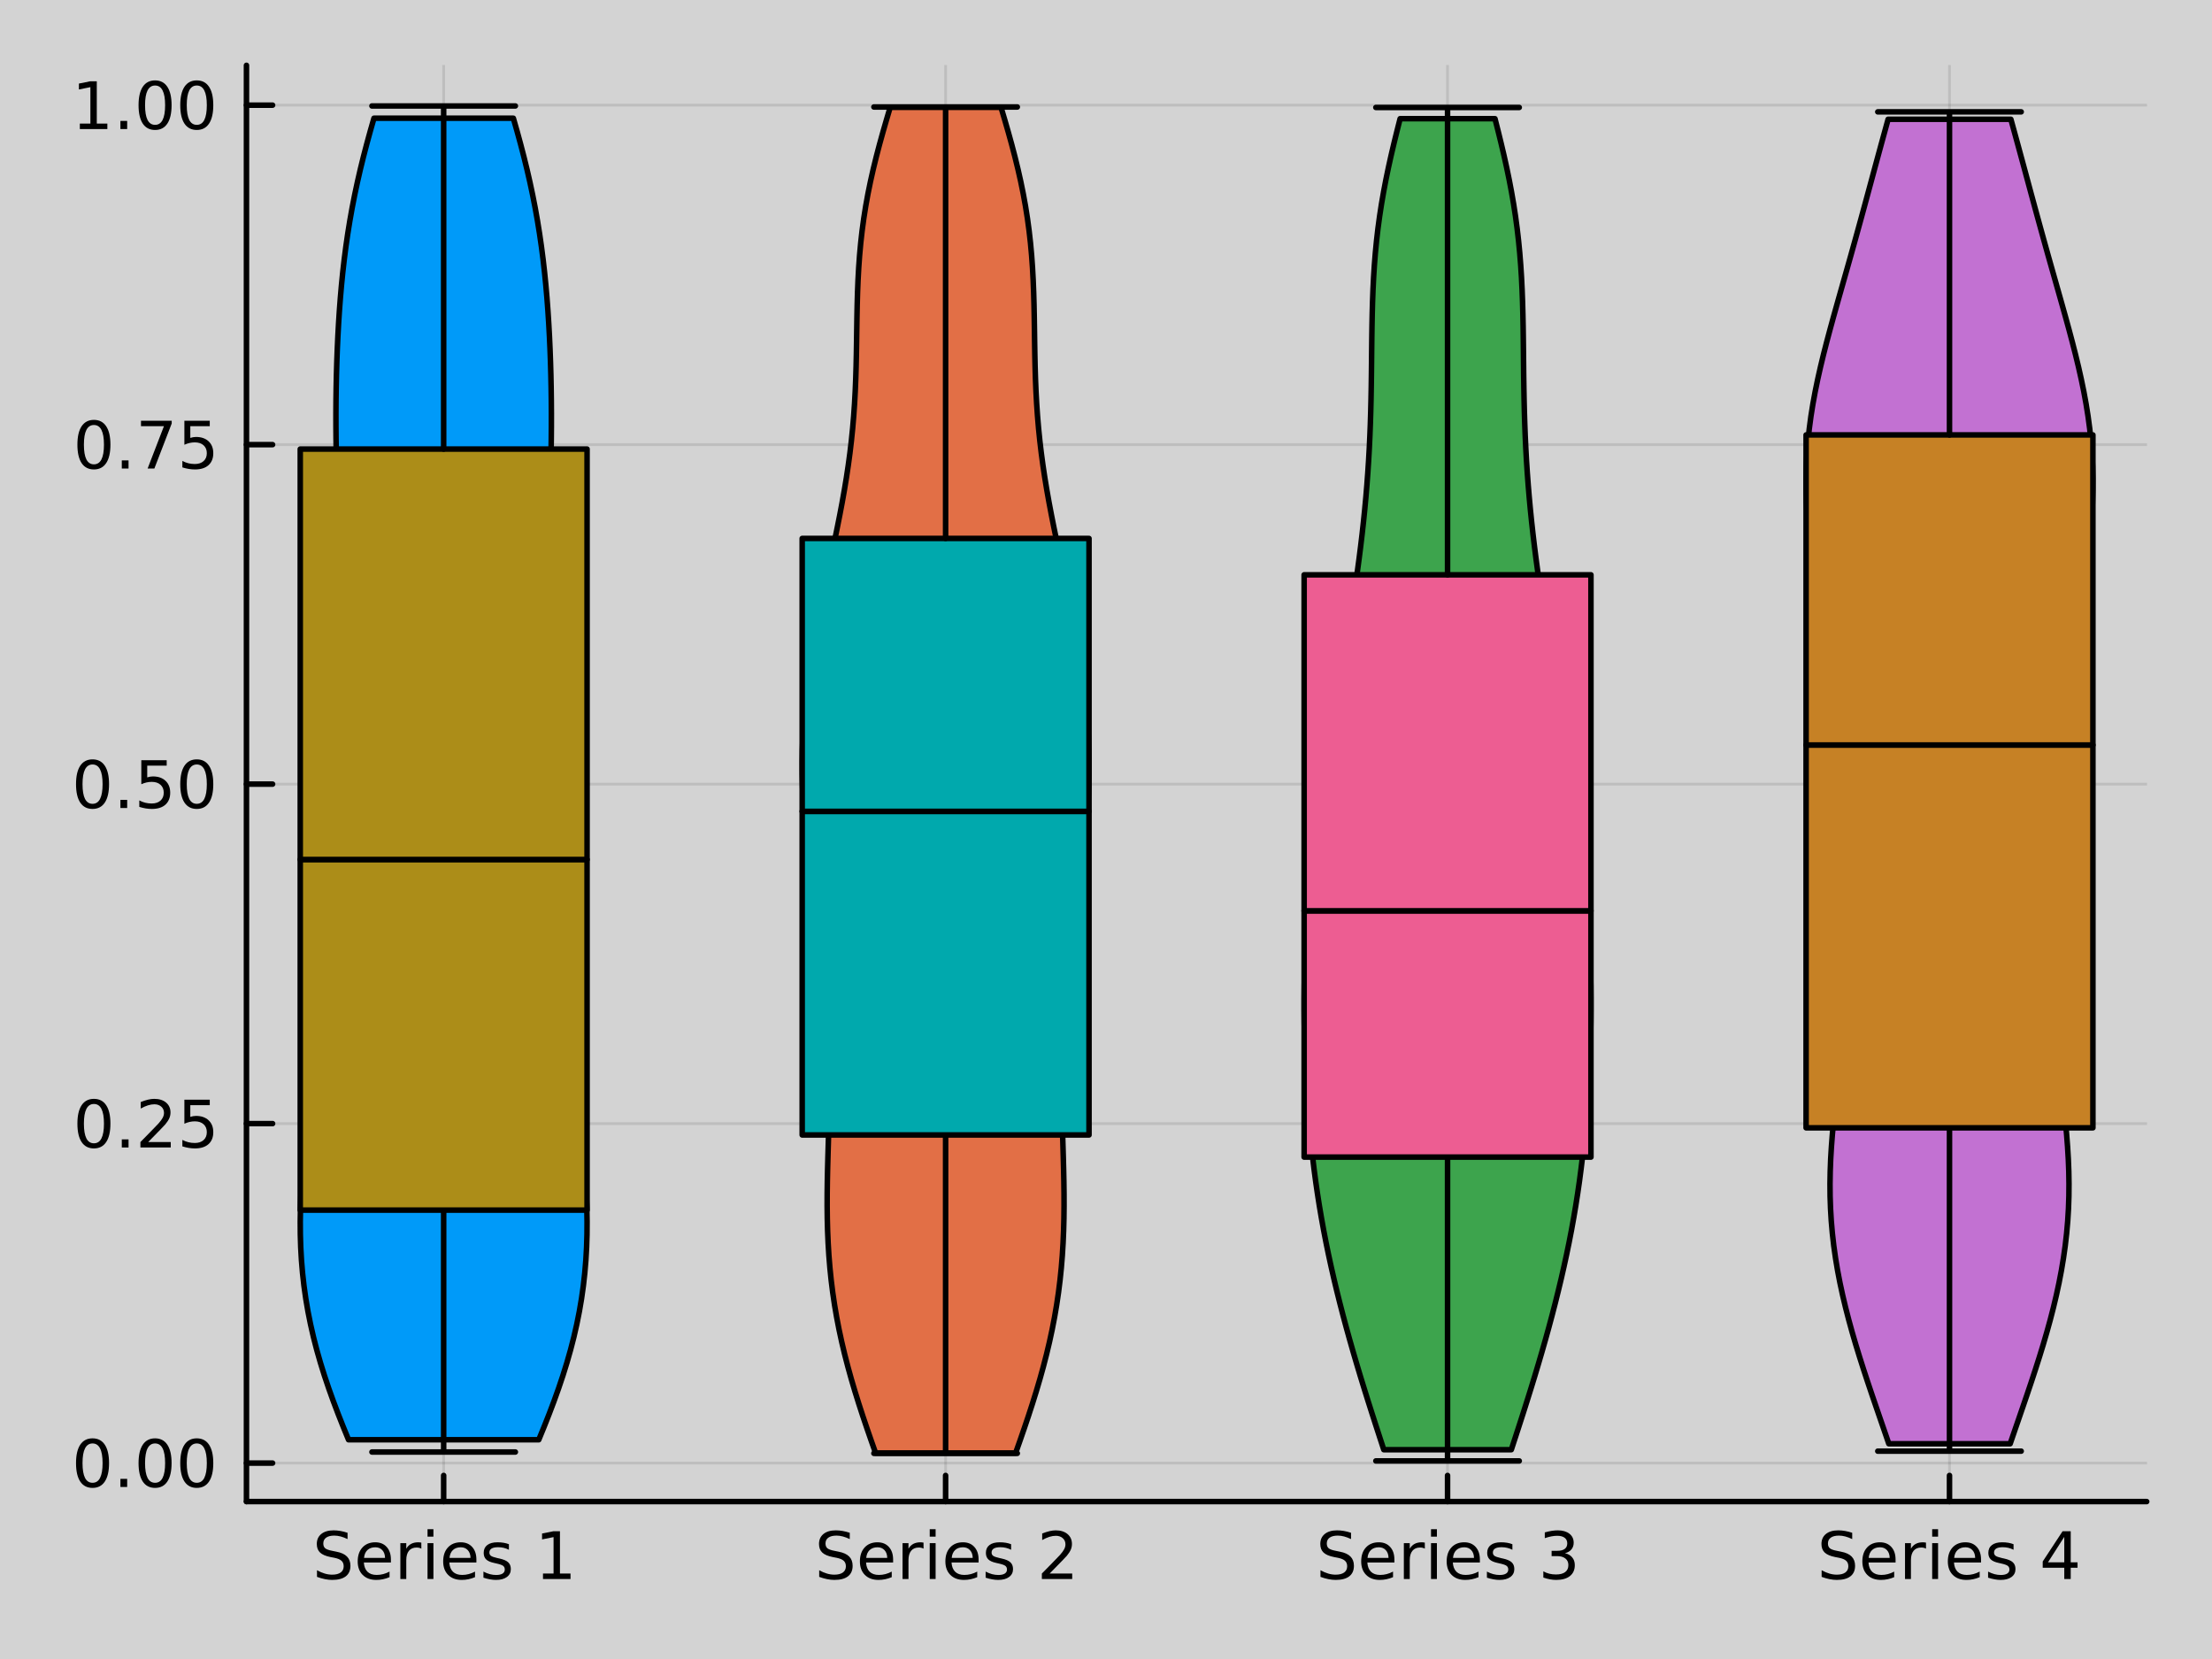
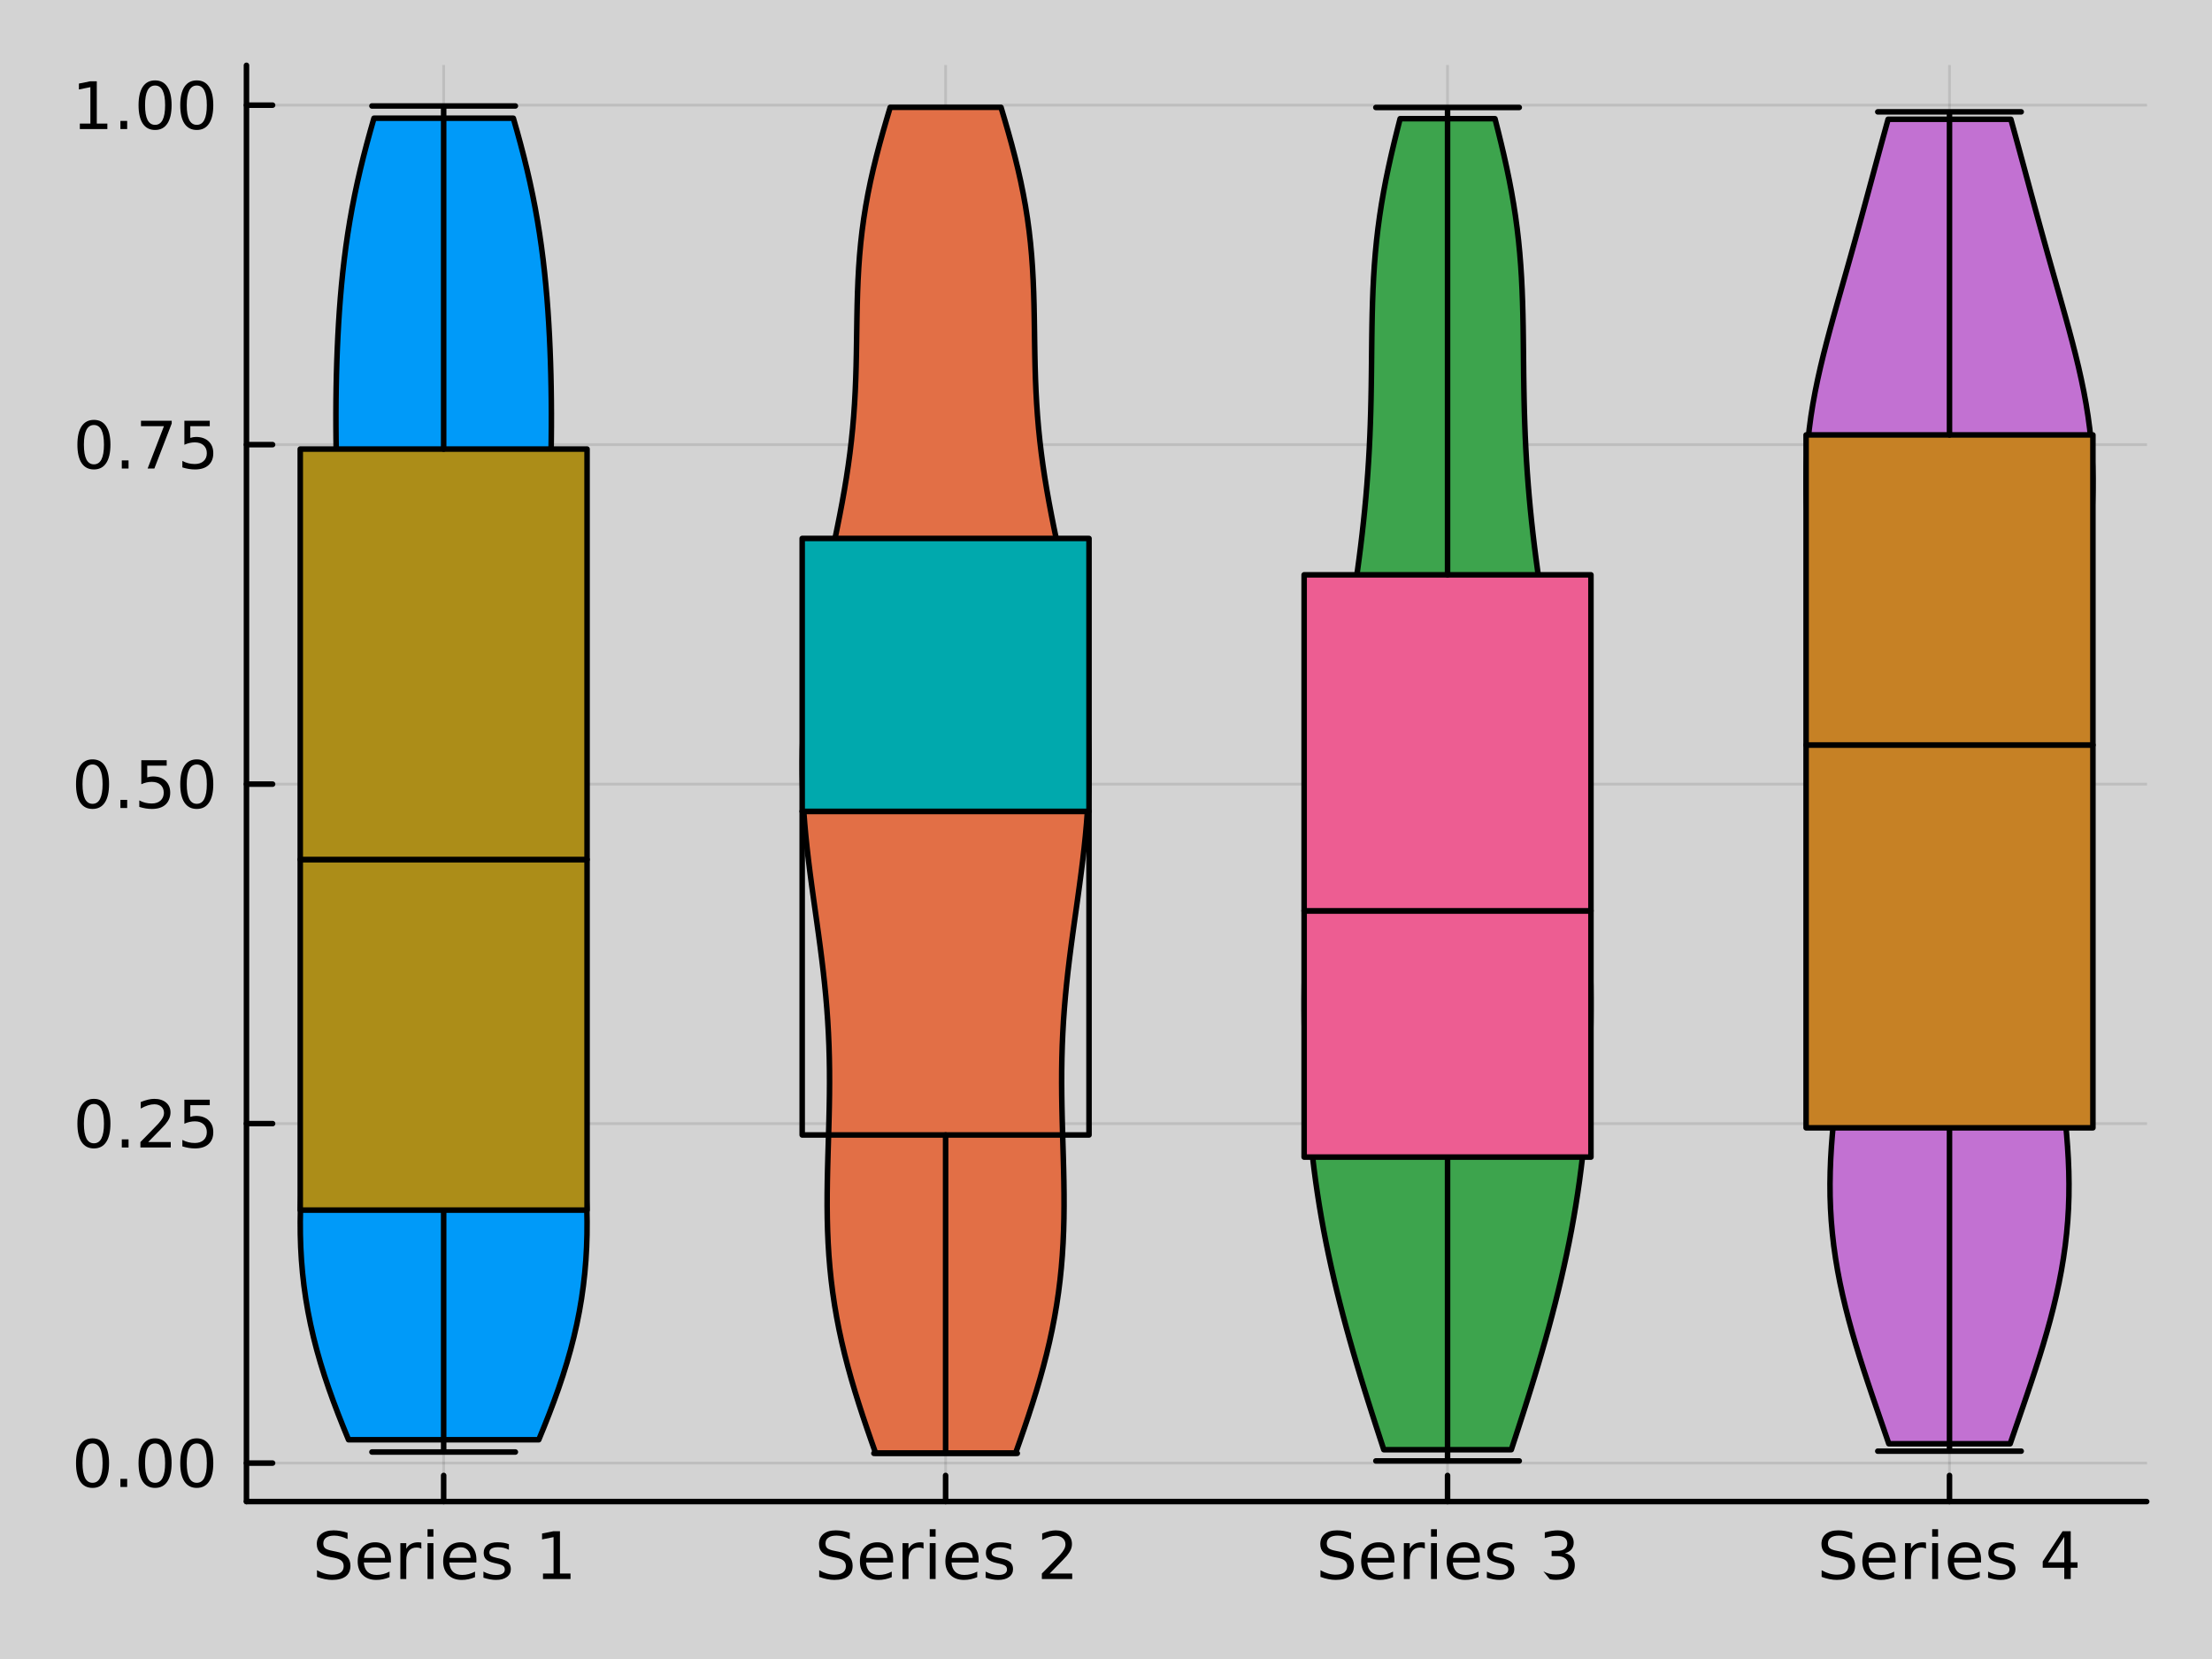
<svg xmlns="http://www.w3.org/2000/svg" width="400" height="300" viewBox="0 0 1600 1200">
  <defs>
    <clipPath id="clip850">
      <rect x="0" y="0" width="1600" height="1200" />
    </clipPath>
  </defs>
  <path clip-path="url(#clip850)" d="M0 1200 L1600 1200 L1600 0 L0 0  Z" fill="#d3d3d3" fill-rule="evenodd" fill-opacity="1" />
  <defs>
    <clipPath id="clip851">
      <rect x="320" y="0" width="1121" height="1121" />
    </clipPath>
  </defs>
  <path clip-path="url(#clip850)" d="M178.274 1086.13 L1552.76 1086.13 L1552.76 47.244 L178.274 47.244  Z" fill="#d3d3d3" fill-rule="evenodd" fill-opacity="1" />
  <defs>
    <clipPath id="clip852">
      <rect x="178" y="47" width="1375" height="1040" />
    </clipPath>
  </defs>
  <polyline clip-path="url(#clip852)" style="stroke:#000000; stroke-linecap:round; stroke-linejoin:round; stroke-width:2; stroke-opacity:0.1; fill:none" points="320.909,1086.13 320.909,47.244 " />
  <polyline clip-path="url(#clip852)" style="stroke:#000000; stroke-linecap:round; stroke-linejoin:round; stroke-width:2; stroke-opacity:0.1; fill:none" points="683.98,1086.13 683.98,47.244 " />
  <polyline clip-path="url(#clip852)" style="stroke:#000000; stroke-linecap:round; stroke-linejoin:round; stroke-width:2; stroke-opacity:0.1; fill:none" points="1047.05,1086.13 1047.05,47.244 " />
  <polyline clip-path="url(#clip852)" style="stroke:#000000; stroke-linecap:round; stroke-linejoin:round; stroke-width:2; stroke-opacity:0.1; fill:none" points="1410.12,1086.13 1410.12,47.244 " />
  <polyline clip-path="url(#clip852)" style="stroke:#000000; stroke-linecap:round; stroke-linejoin:round; stroke-width:2; stroke-opacity:0.1; fill:none" points="178.274,1058.29 1552.76,1058.29 " />
  <polyline clip-path="url(#clip852)" style="stroke:#000000; stroke-linecap:round; stroke-linejoin:round; stroke-width:2; stroke-opacity:0.1; fill:none" points="178.274,812.732 1552.76,812.732 " />
  <polyline clip-path="url(#clip852)" style="stroke:#000000; stroke-linecap:round; stroke-linejoin:round; stroke-width:2; stroke-opacity:0.1; fill:none" points="178.274,567.174 1552.76,567.174 " />
  <polyline clip-path="url(#clip852)" style="stroke:#000000; stroke-linecap:round; stroke-linejoin:round; stroke-width:2; stroke-opacity:0.1; fill:none" points="178.274,321.617 1552.76,321.617 " />
  <polyline clip-path="url(#clip852)" style="stroke:#000000; stroke-linecap:round; stroke-linejoin:round; stroke-width:2; stroke-opacity:0.1; fill:none" points="178.274,76.059 1552.76,76.059 " />
  <polyline clip-path="url(#clip850)" style="stroke:#000000; stroke-linecap:round; stroke-linejoin:round; stroke-width:4; stroke-opacity:1; fill:none" points="178.274,1086.13 1552.76,1086.13 " />
  <polyline clip-path="url(#clip850)" style="stroke:#000000; stroke-linecap:round; stroke-linejoin:round; stroke-width:4; stroke-opacity:1; fill:none" points="320.909,1086.13 320.909,1067.23 " />
  <polyline clip-path="url(#clip850)" style="stroke:#000000; stroke-linecap:round; stroke-linejoin:round; stroke-width:4; stroke-opacity:1; fill:none" points="683.98,1086.13 683.98,1067.23 " />
  <polyline clip-path="url(#clip850)" style="stroke:#000000; stroke-linecap:round; stroke-linejoin:round; stroke-width:4; stroke-opacity:1; fill:none" points="1047.05,1086.13 1047.05,1067.23 " />
  <polyline clip-path="url(#clip850)" style="stroke:#000000; stroke-linecap:round; stroke-linejoin:round; stroke-width:4; stroke-opacity:1; fill:none" points="1410.12,1086.13 1410.12,1067.23 " />
  <path clip-path="url(#clip850)" d="M251.395 1108.7 L251.395 1113.26 Q248.733 1111.99 246.372 1111.36 Q244.011 1110.74 241.812 1110.74 Q237.993 1110.74 235.909 1112.22 Q233.849 1113.7 233.849 1116.43 Q233.849 1118.73 235.215 1119.91 Q236.604 1121.06 240.446 1121.78 L243.27 1122.36 Q248.502 1123.35 250.979 1125.88 Q253.479 1128.38 253.479 1132.59 Q253.479 1137.61 250.099 1140.21 Q246.743 1142.8 240.238 1142.8 Q237.784 1142.8 235.007 1142.24 Q232.252 1141.69 229.289 1140.6 L229.289 1135.79 Q232.136 1137.38 234.868 1138.19 Q237.599 1139 240.238 1139 Q244.243 1139 246.419 1137.43 Q248.594 1135.85 248.594 1132.94 Q248.594 1130.39 247.02 1128.96 Q245.47 1127.52 241.905 1126.8 L239.058 1126.25 Q233.826 1125.21 231.488 1122.98 Q229.15 1120.76 229.15 1116.8 Q229.15 1112.22 232.368 1109.58 Q235.608 1106.94 241.28 1106.94 Q243.71 1106.94 246.233 1107.38 Q248.757 1107.82 251.395 1108.7 Z" fill="#000000" fill-rule="nonzero" fill-opacity="1" />
  <path clip-path="url(#clip850)" d="M282.761 1128.1 L282.761 1130.18 L263.178 1130.18 Q263.456 1134.58 265.817 1136.9 Q268.201 1139.19 272.437 1139.19 Q274.891 1139.19 277.182 1138.59 Q279.497 1137.98 281.766 1136.78 L281.766 1140.81 Q279.474 1141.78 277.067 1142.29 Q274.659 1142.8 272.182 1142.8 Q265.979 1142.8 262.344 1139.19 Q258.733 1135.58 258.733 1129.42 Q258.733 1123.05 262.159 1119.33 Q265.608 1115.58 271.442 1115.58 Q276.673 1115.58 279.705 1118.96 Q282.761 1122.31 282.761 1128.1 M278.502 1126.85 Q278.455 1123.35 276.534 1121.27 Q274.636 1119.19 271.488 1119.19 Q267.923 1119.19 265.77 1121.2 Q263.641 1123.22 263.317 1126.87 L278.502 1126.85 Z" fill="#000000" fill-rule="nonzero" fill-opacity="1" />
  <path clip-path="url(#clip850)" d="M304.775 1120.18 Q304.057 1119.77 303.201 1119.58 Q302.367 1119.37 301.349 1119.37 Q297.738 1119.37 295.793 1121.73 Q293.872 1124.07 293.872 1128.47 L293.872 1142.13 L289.59 1142.13 L289.59 1116.2 L293.872 1116.2 L293.872 1120.23 Q295.215 1117.87 297.367 1116.73 Q299.52 1115.58 302.599 1115.58 Q303.039 1115.58 303.571 1115.65 Q304.103 1115.69 304.752 1115.81 L304.775 1120.18 Z" fill="#000000" fill-rule="nonzero" fill-opacity="1" />
  <path clip-path="url(#clip850)" d="M309.242 1116.2 L313.502 1116.2 L313.502 1142.13 L309.242 1142.13 L309.242 1116.2 M309.242 1106.11 L313.502 1106.11 L313.502 1111.5 L309.242 1111.5 L309.242 1106.11 Z" fill="#000000" fill-rule="nonzero" fill-opacity="1" />
  <path clip-path="url(#clip850)" d="M344.589 1128.1 L344.589 1130.18 L325.006 1130.18 Q325.284 1134.58 327.645 1136.9 Q330.029 1139.19 334.265 1139.19 Q336.719 1139.19 339.011 1138.59 Q341.325 1137.98 343.594 1136.78 L343.594 1140.81 Q341.302 1141.78 338.895 1142.29 Q336.488 1142.8 334.011 1142.8 Q327.807 1142.8 324.173 1139.19 Q320.562 1135.58 320.562 1129.42 Q320.562 1123.05 323.988 1119.33 Q327.437 1115.58 333.27 1115.58 Q338.501 1115.58 341.534 1118.96 Q344.589 1122.31 344.589 1128.1 M340.33 1126.85 Q340.284 1123.35 338.363 1121.27 Q336.464 1119.19 333.316 1119.19 Q329.751 1119.19 327.599 1121.2 Q325.469 1123.22 325.145 1126.87 L340.33 1126.85 Z" fill="#000000" fill-rule="nonzero" fill-opacity="1" />
  <path clip-path="url(#clip850)" d="M368.108 1116.97 L368.108 1120.99 Q366.302 1120.07 364.358 1119.6 Q362.413 1119.14 360.33 1119.14 Q357.159 1119.14 355.562 1120.11 Q353.987 1121.09 353.987 1123.03 Q353.987 1124.51 355.122 1125.37 Q356.256 1126.2 359.682 1126.97 L361.14 1127.29 Q365.677 1128.26 367.575 1130.04 Q369.497 1131.8 369.497 1134.98 Q369.497 1138.59 366.626 1140.69 Q363.779 1142.8 358.779 1142.8 Q356.696 1142.8 354.427 1142.38 Q352.182 1141.99 349.682 1141.18 L349.682 1136.78 Q352.043 1138.01 354.335 1138.63 Q356.626 1139.23 358.872 1139.23 Q361.881 1139.23 363.501 1138.22 Q365.122 1137.17 365.122 1135.3 Q365.122 1133.56 363.941 1132.64 Q362.784 1131.71 358.825 1130.85 L357.344 1130.51 Q353.386 1129.67 351.626 1127.96 Q349.867 1126.23 349.867 1123.22 Q349.867 1119.56 352.46 1117.57 Q355.052 1115.58 359.821 1115.58 Q362.182 1115.58 364.265 1115.92 Q366.348 1116.27 368.108 1116.97 Z" fill="#000000" fill-rule="nonzero" fill-opacity="1" />
  <path clip-path="url(#clip850)" d="M392.76 1138.19 L400.399 1138.19 L400.399 1111.83 L392.089 1113.49 L392.089 1109.23 L400.353 1107.57 L405.029 1107.57 L405.029 1138.19 L412.668 1138.19 L412.668 1142.13 L392.76 1142.13 L392.76 1138.19 Z" fill="#000000" fill-rule="nonzero" fill-opacity="1" />
  <path clip-path="url(#clip850)" d="M614.651 1108.7 L614.651 1113.26 Q611.989 1111.99 609.628 1111.36 Q607.267 1110.74 605.068 1110.74 Q601.249 1110.74 599.165 1112.22 Q597.105 1113.7 597.105 1116.43 Q597.105 1118.73 598.471 1119.91 Q599.86 1121.06 603.702 1121.78 L606.526 1122.36 Q611.758 1123.35 614.235 1125.88 Q616.735 1128.38 616.735 1132.59 Q616.735 1137.61 613.355 1140.21 Q609.999 1142.8 603.494 1142.8 Q601.04 1142.8 598.262 1142.24 Q595.508 1141.69 592.545 1140.6 L592.545 1135.79 Q595.392 1137.38 598.124 1138.19 Q600.855 1139 603.494 1139 Q607.499 1139 609.674 1137.43 Q611.85 1135.85 611.85 1132.94 Q611.85 1130.39 610.276 1128.96 Q608.725 1127.52 605.161 1126.8 L602.313 1126.25 Q597.082 1125.21 594.744 1122.98 Q592.406 1120.76 592.406 1116.8 Q592.406 1112.22 595.624 1109.58 Q598.864 1106.94 604.536 1106.94 Q606.966 1106.94 609.489 1107.38 Q612.012 1107.82 614.651 1108.7 Z" fill="#000000" fill-rule="nonzero" fill-opacity="1" />
  <path clip-path="url(#clip850)" d="M646.017 1128.1 L646.017 1130.18 L626.434 1130.18 Q626.711 1134.58 629.072 1136.9 Q631.457 1139.19 635.693 1139.19 Q638.147 1139.19 640.438 1138.59 Q642.753 1137.98 645.021 1136.78 L645.021 1140.81 Q642.73 1141.78 640.322 1142.29 Q637.915 1142.8 635.438 1142.8 Q629.235 1142.8 625.6 1139.19 Q621.989 1135.58 621.989 1129.42 Q621.989 1123.05 625.415 1119.33 Q628.864 1115.58 634.697 1115.58 Q639.929 1115.58 642.961 1118.96 Q646.017 1122.31 646.017 1128.1 M641.758 1126.85 Q641.711 1123.35 639.79 1121.27 Q637.892 1119.19 634.744 1119.19 Q631.179 1119.19 629.026 1121.2 Q626.897 1123.22 626.573 1126.87 L641.758 1126.85 Z" fill="#000000" fill-rule="nonzero" fill-opacity="1" />
  <path clip-path="url(#clip850)" d="M668.031 1120.18 Q667.313 1119.77 666.457 1119.58 Q665.623 1119.37 664.605 1119.37 Q660.994 1119.37 659.049 1121.73 Q657.128 1124.07 657.128 1128.47 L657.128 1142.13 L652.846 1142.13 L652.846 1116.2 L657.128 1116.2 L657.128 1120.23 Q658.47 1117.87 660.623 1116.73 Q662.776 1115.58 665.855 1115.58 Q666.295 1115.58 666.827 1115.65 Q667.359 1115.69 668.007 1115.81 L668.031 1120.18 Z" fill="#000000" fill-rule="nonzero" fill-opacity="1" />
  <path clip-path="url(#clip850)" d="M672.498 1116.2 L676.757 1116.2 L676.757 1142.13 L672.498 1142.13 L672.498 1116.2 M672.498 1106.11 L676.757 1106.11 L676.757 1111.5 L672.498 1111.5 L672.498 1106.11 Z" fill="#000000" fill-rule="nonzero" fill-opacity="1" />
  <path clip-path="url(#clip850)" d="M707.845 1128.1 L707.845 1130.18 L688.262 1130.18 Q688.54 1134.58 690.901 1136.9 Q693.285 1139.19 697.521 1139.19 Q699.975 1139.19 702.267 1138.59 Q704.581 1137.98 706.85 1136.78 L706.85 1140.81 Q704.558 1141.78 702.151 1142.29 Q699.743 1142.8 697.267 1142.8 Q691.063 1142.8 687.429 1139.19 Q683.818 1135.58 683.818 1129.42 Q683.818 1123.05 687.243 1119.33 Q690.693 1115.58 696.526 1115.58 Q701.757 1115.58 704.79 1118.96 Q707.845 1122.31 707.845 1128.1 M703.586 1126.85 Q703.54 1123.35 701.618 1121.27 Q699.72 1119.19 696.572 1119.19 Q693.007 1119.19 690.855 1121.2 Q688.725 1123.22 688.401 1126.87 L703.586 1126.85 Z" fill="#000000" fill-rule="nonzero" fill-opacity="1" />
  <path clip-path="url(#clip850)" d="M731.364 1116.97 L731.364 1120.99 Q729.558 1120.07 727.614 1119.6 Q725.669 1119.14 723.586 1119.14 Q720.415 1119.14 718.817 1120.11 Q717.243 1121.09 717.243 1123.03 Q717.243 1124.51 718.378 1125.37 Q719.512 1126.2 722.938 1126.97 L724.396 1127.29 Q728.933 1128.26 730.831 1130.04 Q732.752 1131.8 732.752 1134.98 Q732.752 1138.59 729.882 1140.69 Q727.035 1142.8 722.035 1142.8 Q719.952 1142.8 717.683 1142.38 Q715.438 1141.99 712.938 1141.18 L712.938 1136.78 Q715.299 1138.01 717.591 1138.63 Q719.882 1139.23 722.128 1139.23 Q725.137 1139.23 726.757 1138.22 Q728.378 1137.17 728.378 1135.3 Q728.378 1133.56 727.197 1132.64 Q726.04 1131.71 722.081 1130.85 L720.6 1130.51 Q716.641 1129.67 714.882 1127.96 Q713.123 1126.23 713.123 1123.22 Q713.123 1119.56 715.716 1117.57 Q718.308 1115.58 723.077 1115.58 Q725.438 1115.58 727.521 1115.92 Q729.604 1116.27 731.364 1116.97 Z" fill="#000000" fill-rule="nonzero" fill-opacity="1" />
  <path clip-path="url(#clip850)" d="M759.234 1138.19 L775.553 1138.19 L775.553 1142.13 L753.609 1142.13 L753.609 1138.19 Q756.271 1135.44 760.854 1130.81 Q765.461 1126.16 766.641 1124.81 Q768.887 1122.29 769.766 1120.55 Q770.669 1118.79 770.669 1117.1 Q770.669 1114.35 768.725 1112.61 Q766.803 1110.88 763.701 1110.88 Q761.502 1110.88 759.049 1111.64 Q756.618 1112.41 753.84 1113.96 L753.84 1109.23 Q756.664 1108.1 759.118 1107.52 Q761.572 1106.94 763.609 1106.94 Q768.979 1106.94 772.174 1109.63 Q775.368 1112.31 775.368 1116.8 Q775.368 1118.93 774.558 1120.85 Q773.771 1122.75 771.664 1125.35 Q771.086 1126.02 767.984 1129.23 Q764.882 1132.43 759.234 1138.19 Z" fill="#000000" fill-rule="nonzero" fill-opacity="1" />
  <path clip-path="url(#clip850)" d="M977.247 1108.7 L977.247 1113.26 Q974.585 1111.99 972.224 1111.36 Q969.863 1110.74 967.664 1110.74 Q963.845 1110.74 961.761 1112.22 Q959.701 1113.7 959.701 1116.43 Q959.701 1118.73 961.067 1119.91 Q962.456 1121.06 966.298 1121.78 L969.122 1122.36 Q974.354 1123.35 976.831 1125.88 Q979.331 1128.38 979.331 1132.59 Q979.331 1137.61 975.951 1140.21 Q972.595 1142.8 966.09 1142.8 Q963.636 1142.8 960.859 1142.24 Q958.104 1141.69 955.141 1140.6 L955.141 1135.79 Q957.988 1137.38 960.72 1138.19 Q963.451 1139 966.09 1139 Q970.095 1139 972.271 1137.43 Q974.447 1135.85 974.447 1132.94 Q974.447 1130.39 972.872 1128.96 Q971.322 1127.52 967.757 1126.8 L964.91 1126.25 Q959.678 1125.21 957.34 1122.98 Q955.002 1120.76 955.002 1116.8 Q955.002 1112.22 958.22 1109.58 Q961.46 1106.94 967.132 1106.94 Q969.562 1106.94 972.085 1107.38 Q974.609 1107.82 977.247 1108.7 Z" fill="#000000" fill-rule="nonzero" fill-opacity="1" />
  <path clip-path="url(#clip850)" d="M1008.61 1128.1 L1008.61 1130.18 L989.03 1130.18 Q989.308 1134.58 991.669 1136.9 Q994.053 1139.19 998.289 1139.19 Q1000.74 1139.19 1003.03 1138.59 Q1005.35 1137.98 1007.62 1136.78 L1007.62 1140.81 Q1005.33 1141.78 1002.92 1142.29 Q1000.51 1142.8 998.034 1142.8 Q991.831 1142.8 988.196 1139.19 Q984.585 1135.58 984.585 1129.42 Q984.585 1123.05 988.011 1119.33 Q991.46 1115.58 997.294 1115.58 Q1002.53 1115.58 1005.56 1118.96 Q1008.61 1122.31 1008.61 1128.1 M1004.35 1126.85 Q1004.31 1123.35 1002.39 1121.27 Q1000.49 1119.19 997.34 1119.19 Q993.775 1119.19 991.622 1121.2 Q989.493 1123.22 989.169 1126.87 L1004.35 1126.85 Z" fill="#000000" fill-rule="nonzero" fill-opacity="1" />
  <path clip-path="url(#clip850)" d="M1030.63 1120.18 Q1029.91 1119.77 1029.05 1119.58 Q1028.22 1119.37 1027.2 1119.37 Q1023.59 1119.37 1021.65 1121.73 Q1019.72 1124.07 1019.72 1128.47 L1019.72 1142.13 L1015.44 1142.13 L1015.44 1116.2 L1019.72 1116.2 L1019.72 1120.23 Q1021.07 1117.87 1023.22 1116.73 Q1025.37 1115.58 1028.45 1115.58 Q1028.89 1115.58 1029.42 1115.65 Q1029.96 1115.69 1030.6 1115.81 L1030.63 1120.18 Z" fill="#000000" fill-rule="nonzero" fill-opacity="1" />
  <path clip-path="url(#clip850)" d="M1035.09 1116.2 L1039.35 1116.2 L1039.35 1142.13 L1035.09 1142.13 L1035.09 1116.2 M1035.09 1106.11 L1039.35 1106.11 L1039.35 1111.5 L1035.09 1111.5 L1035.09 1106.11 Z" fill="#000000" fill-rule="nonzero" fill-opacity="1" />
  <path clip-path="url(#clip850)" d="M1070.44 1128.1 L1070.44 1130.18 L1050.86 1130.18 Q1051.14 1134.58 1053.5 1136.9 Q1055.88 1139.19 1060.12 1139.19 Q1062.57 1139.19 1064.86 1138.59 Q1067.18 1137.98 1069.45 1136.78 L1069.45 1140.81 Q1067.15 1141.78 1064.75 1142.29 Q1062.34 1142.8 1059.86 1142.8 Q1053.66 1142.8 1050.02 1139.19 Q1046.41 1135.58 1046.41 1129.42 Q1046.41 1123.05 1049.84 1119.33 Q1053.29 1115.58 1059.12 1115.58 Q1064.35 1115.58 1067.39 1118.96 Q1070.44 1122.31 1070.44 1128.1 M1066.18 1126.85 Q1066.14 1123.35 1064.21 1121.27 Q1062.32 1119.19 1059.17 1119.19 Q1055.6 1119.19 1053.45 1121.2 Q1051.32 1123.22 1051 1126.87 L1066.18 1126.85 Z" fill="#000000" fill-rule="nonzero" fill-opacity="1" />
  <path clip-path="url(#clip850)" d="M1093.96 1116.97 L1093.96 1120.99 Q1092.15 1120.07 1090.21 1119.6 Q1088.27 1119.14 1086.18 1119.14 Q1083.01 1119.14 1081.41 1120.11 Q1079.84 1121.09 1079.84 1123.03 Q1079.84 1124.51 1080.97 1125.37 Q1082.11 1126.2 1085.53 1126.97 L1086.99 1127.29 Q1091.53 1128.26 1093.43 1130.04 Q1095.35 1131.8 1095.35 1134.98 Q1095.35 1138.59 1092.48 1140.69 Q1089.63 1142.8 1084.63 1142.8 Q1082.55 1142.8 1080.28 1142.38 Q1078.03 1141.99 1075.53 1141.18 L1075.53 1136.78 Q1077.9 1138.01 1080.19 1138.63 Q1082.48 1139.23 1084.72 1139.23 Q1087.73 1139.23 1089.35 1138.22 Q1090.97 1137.17 1090.97 1135.3 Q1090.97 1133.56 1089.79 1132.64 Q1088.64 1131.71 1084.68 1130.85 L1083.2 1130.51 Q1079.24 1129.67 1077.48 1127.96 Q1075.72 1126.23 1075.72 1123.22 Q1075.72 1119.56 1078.31 1117.57 Q1080.9 1115.58 1085.67 1115.58 Q1088.03 1115.58 1090.12 1115.92 Q1092.2 1116.27 1093.96 1116.97 Z" fill="#000000" fill-rule="nonzero" fill-opacity="1" />
-   <path clip-path="url(#clip850)" d="M1131.97 1123.49 Q1135.33 1124.21 1137.2 1126.48 Q1139.1 1128.75 1139.1 1132.08 Q1139.1 1137.2 1135.58 1140 Q1132.06 1142.8 1125.58 1142.8 Q1123.4 1142.8 1121.09 1142.36 Q1118.8 1141.94 1116.34 1141.09 L1116.34 1136.57 Q1118.29 1137.71 1120.6 1138.29 Q1122.92 1138.86 1125.44 1138.86 Q1129.84 1138.86 1132.13 1137.13 Q1134.45 1135.39 1134.45 1132.08 Q1134.45 1129.03 1132.29 1127.31 Q1130.16 1125.58 1126.34 1125.58 L1122.32 1125.58 L1122.32 1121.73 L1126.53 1121.73 Q1129.98 1121.73 1131.81 1120.37 Q1133.64 1118.98 1133.64 1116.39 Q1133.64 1113.73 1131.74 1112.31 Q1129.86 1110.88 1126.34 1110.88 Q1124.42 1110.88 1122.22 1111.29 Q1120.02 1111.71 1117.39 1112.59 L1117.39 1108.42 Q1120.05 1107.68 1122.36 1107.31 Q1124.7 1106.94 1126.76 1106.94 Q1132.08 1106.94 1135.19 1109.37 Q1138.29 1111.78 1138.29 1115.9 Q1138.29 1118.77 1136.64 1120.76 Q1135 1122.73 1131.97 1123.49 Z" fill="#000000" fill-rule="nonzero" fill-opacity="1" />
+   <path clip-path="url(#clip850)" d="M1131.97 1123.49 Q1135.33 1124.21 1137.2 1126.48 Q1139.1 1128.75 1139.1 1132.08 Q1139.1 1137.2 1135.58 1140 Q1132.06 1142.8 1125.58 1142.8 Q1123.4 1142.8 1121.09 1142.36 L1116.34 1136.57 Q1118.29 1137.71 1120.6 1138.29 Q1122.92 1138.86 1125.44 1138.86 Q1129.84 1138.86 1132.13 1137.13 Q1134.45 1135.39 1134.45 1132.08 Q1134.45 1129.03 1132.29 1127.31 Q1130.16 1125.58 1126.34 1125.58 L1122.32 1125.58 L1122.32 1121.73 L1126.53 1121.73 Q1129.98 1121.73 1131.81 1120.37 Q1133.64 1118.98 1133.64 1116.39 Q1133.64 1113.73 1131.74 1112.31 Q1129.86 1110.88 1126.34 1110.88 Q1124.42 1110.88 1122.22 1111.29 Q1120.02 1111.71 1117.39 1112.59 L1117.39 1108.42 Q1120.05 1107.68 1122.36 1107.31 Q1124.7 1106.94 1126.76 1106.94 Q1132.08 1106.94 1135.19 1109.37 Q1138.29 1111.78 1138.29 1115.9 Q1138.29 1118.77 1136.64 1120.76 Q1135 1122.73 1131.97 1123.49 Z" fill="#000000" fill-rule="nonzero" fill-opacity="1" />
  <path clip-path="url(#clip850)" d="M1339.75 1108.7 L1339.75 1113.26 Q1337.09 1111.99 1334.73 1111.36 Q1332.37 1110.74 1330.17 1110.74 Q1326.35 1110.74 1324.26 1112.22 Q1322.2 1113.7 1322.2 1116.43 Q1322.2 1118.73 1323.57 1119.91 Q1324.96 1121.06 1328.8 1121.78 L1331.63 1122.36 Q1336.86 1123.35 1339.33 1125.88 Q1341.83 1128.38 1341.83 1132.59 Q1341.83 1137.61 1338.45 1140.21 Q1335.1 1142.8 1328.59 1142.8 Q1326.14 1142.8 1323.36 1142.24 Q1320.61 1141.69 1317.64 1140.6 L1317.64 1135.79 Q1320.49 1137.38 1323.22 1138.19 Q1325.95 1139 1328.59 1139 Q1332.6 1139 1334.77 1137.43 Q1336.95 1135.85 1336.95 1132.94 Q1336.95 1130.39 1335.38 1128.96 Q1333.83 1127.52 1330.26 1126.8 L1327.41 1126.25 Q1322.18 1125.21 1319.84 1122.98 Q1317.51 1120.76 1317.51 1116.8 Q1317.51 1112.22 1320.72 1109.58 Q1323.96 1106.94 1329.64 1106.94 Q1332.07 1106.94 1334.59 1107.38 Q1337.11 1107.82 1339.75 1108.7 Z" fill="#000000" fill-rule="nonzero" fill-opacity="1" />
  <path clip-path="url(#clip850)" d="M1371.12 1128.1 L1371.12 1130.18 L1351.53 1130.18 Q1351.81 1134.58 1354.17 1136.9 Q1356.56 1139.19 1360.79 1139.19 Q1363.25 1139.19 1365.54 1138.59 Q1367.85 1137.98 1370.12 1136.78 L1370.12 1140.81 Q1367.83 1141.78 1365.42 1142.29 Q1363.01 1142.8 1360.54 1142.8 Q1354.33 1142.8 1350.7 1139.19 Q1347.09 1135.58 1347.09 1129.42 Q1347.09 1123.05 1350.51 1119.33 Q1353.96 1115.58 1359.8 1115.58 Q1365.03 1115.58 1368.06 1118.96 Q1371.12 1122.31 1371.12 1128.1 M1366.86 1126.85 Q1366.81 1123.35 1364.89 1121.27 Q1362.99 1119.19 1359.84 1119.19 Q1356.28 1119.19 1354.13 1121.2 Q1352 1123.22 1351.67 1126.87 L1366.86 1126.85 Z" fill="#000000" fill-rule="nonzero" fill-opacity="1" />
  <path clip-path="url(#clip850)" d="M1393.13 1120.18 Q1392.41 1119.77 1391.56 1119.58 Q1390.72 1119.37 1389.7 1119.37 Q1386.09 1119.37 1384.15 1121.73 Q1382.23 1124.07 1382.23 1128.47 L1382.23 1142.13 L1377.95 1142.13 L1377.95 1116.2 L1382.23 1116.2 L1382.23 1120.23 Q1383.57 1117.87 1385.72 1116.73 Q1387.88 1115.58 1390.95 1115.58 Q1391.39 1115.58 1391.93 1115.65 Q1392.46 1115.69 1393.11 1115.81 L1393.13 1120.18 Z" fill="#000000" fill-rule="nonzero" fill-opacity="1" />
  <path clip-path="url(#clip850)" d="M1397.6 1116.2 L1401.86 1116.2 L1401.86 1142.13 L1397.6 1142.13 L1397.6 1116.2 M1397.6 1106.11 L1401.86 1106.11 L1401.86 1111.5 L1397.6 1111.5 L1397.6 1106.11 Z" fill="#000000" fill-rule="nonzero" fill-opacity="1" />
  <path clip-path="url(#clip850)" d="M1432.94 1128.1 L1432.94 1130.18 L1413.36 1130.18 Q1413.64 1134.58 1416 1136.9 Q1418.38 1139.19 1422.62 1139.19 Q1425.07 1139.19 1427.37 1138.59 Q1429.68 1137.98 1431.95 1136.78 L1431.95 1140.81 Q1429.66 1141.78 1427.25 1142.29 Q1424.84 1142.8 1422.37 1142.8 Q1416.16 1142.8 1412.53 1139.19 Q1408.92 1135.58 1408.92 1129.42 Q1408.92 1123.05 1412.34 1119.33 Q1415.79 1115.58 1421.63 1115.58 Q1426.86 1115.58 1429.89 1118.96 Q1432.94 1122.31 1432.94 1128.1 M1428.69 1126.85 Q1428.64 1123.35 1426.72 1121.27 Q1424.82 1119.19 1421.67 1119.19 Q1418.11 1119.19 1415.95 1121.2 Q1413.82 1123.22 1413.5 1126.87 L1428.69 1126.85 Z" fill="#000000" fill-rule="nonzero" fill-opacity="1" />
  <path clip-path="url(#clip850)" d="M1456.46 1116.97 L1456.46 1120.99 Q1454.66 1120.07 1452.71 1119.6 Q1450.77 1119.14 1448.69 1119.14 Q1445.51 1119.14 1443.92 1120.11 Q1442.34 1121.09 1442.34 1123.03 Q1442.34 1124.51 1443.48 1125.37 Q1444.61 1126.2 1448.04 1126.97 L1449.5 1127.29 Q1454.03 1128.26 1455.93 1130.04 Q1457.85 1131.8 1457.85 1134.98 Q1457.85 1138.59 1454.98 1140.69 Q1452.13 1142.8 1447.13 1142.8 Q1445.05 1142.8 1442.78 1142.38 Q1440.54 1141.99 1438.04 1141.18 L1438.04 1136.78 Q1440.4 1138.01 1442.69 1138.63 Q1444.98 1139.23 1447.23 1139.23 Q1450.24 1139.23 1451.86 1138.22 Q1453.48 1137.17 1453.48 1135.3 Q1453.48 1133.56 1452.3 1132.64 Q1451.14 1131.71 1447.18 1130.85 L1445.7 1130.51 Q1441.74 1129.67 1439.98 1127.96 Q1438.22 1126.23 1438.22 1123.22 Q1438.22 1119.56 1440.82 1117.57 Q1443.41 1115.58 1448.18 1115.58 Q1450.54 1115.58 1452.62 1115.92 Q1454.7 1116.27 1456.46 1116.97 Z" fill="#000000" fill-rule="nonzero" fill-opacity="1" />
  <path clip-path="url(#clip850)" d="M1493.15 1111.64 L1481.35 1130.09 L1493.15 1130.09 L1493.15 1111.64 M1491.93 1107.57 L1497.81 1107.57 L1497.81 1130.09 L1502.74 1130.09 L1502.74 1133.98 L1497.81 1133.98 L1497.81 1142.13 L1493.15 1142.13 L1493.15 1133.98 L1477.55 1133.98 L1477.55 1129.47 L1491.93 1107.57 Z" fill="#000000" fill-rule="nonzero" fill-opacity="1" />
  <polyline clip-path="url(#clip850)" style="stroke:#000000; stroke-linecap:round; stroke-linejoin:round; stroke-width:4; stroke-opacity:1; fill:none" points="178.274,1086.13 178.274,47.244 " />
  <polyline clip-path="url(#clip850)" style="stroke:#000000; stroke-linecap:round; stroke-linejoin:round; stroke-width:4; stroke-opacity:1; fill:none" points="178.274,1058.29 197.172,1058.29 " />
  <polyline clip-path="url(#clip850)" style="stroke:#000000; stroke-linecap:round; stroke-linejoin:round; stroke-width:4; stroke-opacity:1; fill:none" points="178.274,812.732 197.172,812.732 " />
  <polyline clip-path="url(#clip850)" style="stroke:#000000; stroke-linecap:round; stroke-linejoin:round; stroke-width:4; stroke-opacity:1; fill:none" points="178.274,567.174 197.172,567.174 " />
  <polyline clip-path="url(#clip850)" style="stroke:#000000; stroke-linecap:round; stroke-linejoin:round; stroke-width:4; stroke-opacity:1; fill:none" points="178.274,321.617 197.172,321.617 " />
  <polyline clip-path="url(#clip850)" style="stroke:#000000; stroke-linecap:round; stroke-linejoin:round; stroke-width:4; stroke-opacity:1; fill:none" points="178.274,76.059 197.172,76.059 " />
  <path clip-path="url(#clip850)" d="M66.936 1044.09 Q63.325 1044.09 61.497 1047.65 Q59.691 1051.2 59.691 1058.33 Q59.691 1065.43 61.497 1069 Q63.325 1072.54 66.936 1072.54 Q70.571 1072.54 72.376 1069 Q74.205 1065.43 74.205 1058.33 Q74.205 1051.2 72.376 1047.65 Q70.571 1044.09 66.936 1044.09 M66.936 1040.39 Q72.747 1040.39 75.802 1044.99 Q78.881 1049.58 78.881 1058.33 Q78.881 1067.05 75.802 1071.66 Q72.747 1076.24 66.936 1076.24 Q61.126 1076.24 58.048 1071.66 Q54.992 1067.05 54.992 1058.33 Q54.992 1049.58 58.048 1044.99 Q61.126 1040.39 66.936 1040.39 Z" fill="#000000" fill-rule="nonzero" fill-opacity="1" />
  <path clip-path="url(#clip850)" d="M87.098 1069.69 L91.983 1069.69 L91.983 1075.57 L87.098 1075.57 L87.098 1069.69 Z" fill="#000000" fill-rule="nonzero" fill-opacity="1" />
  <path clip-path="url(#clip850)" d="M112.168 1044.09 Q108.557 1044.09 106.728 1047.65 Q104.922 1051.2 104.922 1058.33 Q104.922 1065.43 106.728 1069 Q108.557 1072.54 112.168 1072.54 Q115.802 1072.54 117.608 1069 Q119.436 1065.43 119.436 1058.33 Q119.436 1051.2 117.608 1047.65 Q115.802 1044.09 112.168 1044.09 M112.168 1040.39 Q117.978 1040.39 121.033 1044.99 Q124.112 1049.58 124.112 1058.33 Q124.112 1067.05 121.033 1071.66 Q117.978 1076.24 112.168 1076.24 Q106.358 1076.24 103.279 1071.66 Q100.223 1067.05 100.223 1058.33 Q100.223 1049.58 103.279 1044.99 Q106.358 1040.39 112.168 1040.39 Z" fill="#000000" fill-rule="nonzero" fill-opacity="1" />
  <path clip-path="url(#clip850)" d="M142.33 1044.09 Q138.719 1044.09 136.89 1047.65 Q135.084 1051.2 135.084 1058.33 Q135.084 1065.43 136.89 1069 Q138.719 1072.54 142.33 1072.54 Q145.964 1072.54 147.769 1069 Q149.598 1065.43 149.598 1058.33 Q149.598 1051.2 147.769 1047.65 Q145.964 1044.09 142.33 1044.09 M142.33 1040.39 Q148.14 1040.39 151.195 1044.99 Q154.274 1049.58 154.274 1058.33 Q154.274 1067.05 151.195 1071.66 Q148.14 1076.24 142.33 1076.24 Q136.519 1076.24 133.441 1071.66 Q130.385 1067.05 130.385 1058.33 Q130.385 1049.58 133.441 1044.99 Q136.519 1040.39 142.33 1040.39 Z" fill="#000000" fill-rule="nonzero" fill-opacity="1" />
  <path clip-path="url(#clip850)" d="M67.932 798.531 Q64.321 798.531 62.492 802.096 Q60.687 805.638 60.687 812.767 Q60.687 819.874 62.492 823.438 Q64.321 826.98 67.932 826.98 Q71.566 826.98 73.372 823.438 Q75.2 819.874 75.2 812.767 Q75.2 805.638 73.372 802.096 Q71.566 798.531 67.932 798.531 M67.932 794.827 Q73.742 794.827 76.798 799.434 Q79.876 804.017 79.876 812.767 Q79.876 821.494 76.798 826.1 Q73.742 830.684 67.932 830.684 Q62.122 830.684 59.043 826.1 Q55.987 821.494 55.987 812.767 Q55.987 804.017 59.043 799.434 Q62.122 794.827 67.932 794.827 Z" fill="#000000" fill-rule="nonzero" fill-opacity="1" />
  <path clip-path="url(#clip850)" d="M88.094 824.133 L92.978 824.133 L92.978 830.012 L88.094 830.012 L88.094 824.133 Z" fill="#000000" fill-rule="nonzero" fill-opacity="1" />
  <path clip-path="url(#clip850)" d="M107.191 826.077 L123.51 826.077 L123.51 830.012 L101.566 830.012 L101.566 826.077 Q104.228 823.323 108.811 818.693 Q113.418 814.04 114.598 812.698 Q116.844 810.175 117.723 808.438 Q118.626 806.679 118.626 804.989 Q118.626 802.235 116.682 800.499 Q114.76 798.763 111.658 798.763 Q109.459 798.763 107.006 799.526 Q104.575 800.29 101.797 801.841 L101.797 797.119 Q104.621 795.985 107.075 795.406 Q109.529 794.827 111.566 794.827 Q116.936 794.827 120.131 797.513 Q123.325 800.198 123.325 804.688 Q123.325 806.818 122.515 808.739 Q121.728 810.637 119.621 813.23 Q119.043 813.901 115.941 817.119 Q112.839 820.313 107.191 826.077 Z" fill="#000000" fill-rule="nonzero" fill-opacity="1" />
  <path clip-path="url(#clip850)" d="M133.371 795.452 L151.728 795.452 L151.728 799.388 L137.654 799.388 L137.654 807.86 Q138.672 807.512 139.691 807.35 Q140.709 807.165 141.728 807.165 Q147.515 807.165 150.894 810.337 Q154.274 813.508 154.274 818.924 Q154.274 824.503 150.802 827.605 Q147.33 830.684 141.01 830.684 Q138.834 830.684 136.566 830.313 Q134.32 829.943 131.913 829.202 L131.913 824.503 Q133.996 825.637 136.219 826.193 Q138.441 826.749 140.918 826.749 Q144.922 826.749 147.26 824.642 Q149.598 822.536 149.598 818.924 Q149.598 815.313 147.26 813.207 Q144.922 811.1 140.918 811.1 Q139.043 811.1 137.168 811.517 Q135.316 811.934 133.371 812.813 L133.371 795.452 Z" fill="#000000" fill-rule="nonzero" fill-opacity="1" />
  <path clip-path="url(#clip850)" d="M66.936 552.973 Q63.325 552.973 61.497 556.538 Q59.691 560.08 59.691 567.209 Q59.691 574.316 61.497 577.88 Q63.325 581.422 66.936 581.422 Q70.571 581.422 72.376 577.88 Q74.205 574.316 74.205 567.209 Q74.205 560.08 72.376 556.538 Q70.571 552.973 66.936 552.973 M66.936 549.269 Q72.747 549.269 75.802 553.876 Q78.881 558.459 78.881 567.209 Q78.881 575.936 75.802 580.542 Q72.747 585.126 66.936 585.126 Q61.126 585.126 58.048 580.542 Q54.992 575.936 54.992 567.209 Q54.992 558.459 58.048 553.876 Q61.126 549.269 66.936 549.269 Z" fill="#000000" fill-rule="nonzero" fill-opacity="1" />
  <path clip-path="url(#clip850)" d="M87.098 578.575 L91.983 578.575 L91.983 584.454 L87.098 584.454 L87.098 578.575 Z" fill="#000000" fill-rule="nonzero" fill-opacity="1" />
  <path clip-path="url(#clip850)" d="M102.214 549.894 L120.57 549.894 L120.57 553.83 L106.496 553.83 L106.496 562.302 Q107.515 561.955 108.534 561.793 Q109.552 561.607 110.571 561.607 Q116.358 561.607 119.737 564.779 Q123.117 567.95 123.117 573.367 Q123.117 578.945 119.645 582.047 Q116.172 585.126 109.853 585.126 Q107.677 585.126 105.409 584.755 Q103.163 584.385 100.756 583.644 L100.756 578.945 Q102.839 580.079 105.061 580.635 Q107.284 581.191 109.76 581.191 Q113.765 581.191 116.103 579.084 Q118.441 576.978 118.441 573.367 Q118.441 569.755 116.103 567.649 Q113.765 565.543 109.76 565.543 Q107.885 565.543 106.01 565.959 Q104.159 566.376 102.214 567.255 L102.214 549.894 Z" fill="#000000" fill-rule="nonzero" fill-opacity="1" />
  <path clip-path="url(#clip850)" d="M142.33 552.973 Q138.719 552.973 136.89 556.538 Q135.084 560.08 135.084 567.209 Q135.084 574.316 136.89 577.88 Q138.719 581.422 142.33 581.422 Q145.964 581.422 147.769 577.88 Q149.598 574.316 149.598 567.209 Q149.598 560.08 147.769 556.538 Q145.964 552.973 142.33 552.973 M142.33 549.269 Q148.14 549.269 151.195 553.876 Q154.274 558.459 154.274 567.209 Q154.274 575.936 151.195 580.542 Q148.14 585.126 142.33 585.126 Q136.519 585.126 133.441 580.542 Q130.385 575.936 130.385 567.209 Q130.385 558.459 133.441 553.876 Q136.519 549.269 142.33 549.269 Z" fill="#000000" fill-rule="nonzero" fill-opacity="1" />
  <path clip-path="url(#clip850)" d="M67.932 307.415 Q64.321 307.415 62.492 310.98 Q60.687 314.522 60.687 321.651 Q60.687 328.758 62.492 332.322 Q64.321 335.864 67.932 335.864 Q71.566 335.864 73.372 332.322 Q75.2 328.758 75.2 321.651 Q75.2 314.522 73.372 310.98 Q71.566 307.415 67.932 307.415 M67.932 303.712 Q73.742 303.712 76.798 308.318 Q79.876 312.901 79.876 321.651 Q79.876 330.378 76.798 334.985 Q73.742 339.568 67.932 339.568 Q62.122 339.568 59.043 334.985 Q55.987 330.378 55.987 321.651 Q55.987 312.901 59.043 308.318 Q62.122 303.712 67.932 303.712 Z" fill="#000000" fill-rule="nonzero" fill-opacity="1" />
  <path clip-path="url(#clip850)" d="M88.094 333.017 L92.978 333.017 L92.978 338.897 L88.094 338.897 L88.094 333.017 Z" fill="#000000" fill-rule="nonzero" fill-opacity="1" />
  <path clip-path="url(#clip850)" d="M101.983 304.337 L124.205 304.337 L124.205 306.327 L111.658 338.897 L106.774 338.897 L118.58 308.272 L101.983 308.272 L101.983 304.337 Z" fill="#000000" fill-rule="nonzero" fill-opacity="1" />
  <path clip-path="url(#clip850)" d="M133.371 304.337 L151.728 304.337 L151.728 308.272 L137.654 308.272 L137.654 316.744 Q138.672 316.397 139.691 316.235 Q140.709 316.049 141.728 316.049 Q147.515 316.049 150.894 319.221 Q154.274 322.392 154.274 327.809 Q154.274 333.387 150.802 336.489 Q147.33 339.568 141.01 339.568 Q138.834 339.568 136.566 339.197 Q134.32 338.827 131.913 338.086 L131.913 333.387 Q133.996 334.522 136.219 335.077 Q138.441 335.633 140.918 335.633 Q144.922 335.633 147.26 333.526 Q149.598 331.42 149.598 327.809 Q149.598 324.198 147.26 322.091 Q144.922 319.985 140.918 319.985 Q139.043 319.985 137.168 320.401 Q135.316 320.818 133.371 321.698 L133.371 304.337 Z" fill="#000000" fill-rule="nonzero" fill-opacity="1" />
  <path clip-path="url(#clip850)" d="M57.747 89.403 L65.386 89.403 L65.386 63.038 L57.075 64.704 L57.075 60.445 L65.339 58.779 L70.015 58.779 L70.015 89.403 L77.654 89.403 L77.654 93.339 L57.747 93.339 L57.747 89.403 Z" fill="#000000" fill-rule="nonzero" fill-opacity="1" />
  <path clip-path="url(#clip850)" d="M87.098 87.459 L91.983 87.459 L91.983 93.339 L87.098 93.339 L87.098 87.459 Z" fill="#000000" fill-rule="nonzero" fill-opacity="1" />
  <path clip-path="url(#clip850)" d="M112.168 61.857 Q108.557 61.857 106.728 65.422 Q104.922 68.964 104.922 76.093 Q104.922 83.2 106.728 86.765 Q108.557 90.306 112.168 90.306 Q115.802 90.306 117.608 86.765 Q119.436 83.2 119.436 76.093 Q119.436 68.964 117.608 65.422 Q115.802 61.857 112.168 61.857 M112.168 58.154 Q117.978 58.154 121.033 62.76 Q124.112 67.343 124.112 76.093 Q124.112 84.82 121.033 89.427 Q117.978 94.01 112.168 94.01 Q106.358 94.01 103.279 89.427 Q100.223 84.82 100.223 76.093 Q100.223 67.343 103.279 62.76 Q106.358 58.154 112.168 58.154 Z" fill="#000000" fill-rule="nonzero" fill-opacity="1" />
  <path clip-path="url(#clip850)" d="M142.33 61.857 Q138.719 61.857 136.89 65.422 Q135.084 68.964 135.084 76.093 Q135.084 83.2 136.89 86.765 Q138.719 90.306 142.33 90.306 Q145.964 90.306 147.769 86.765 Q149.598 83.2 149.598 76.093 Q149.598 68.964 147.769 65.422 Q145.964 61.857 142.33 61.857 M142.33 58.154 Q148.14 58.154 151.195 62.76 Q154.274 67.343 154.274 76.093 Q154.274 84.82 151.195 89.427 Q148.14 94.01 142.33 94.01 Q136.519 94.01 133.441 89.427 Q130.385 84.82 130.385 76.093 Q130.385 67.343 133.441 62.76 Q136.519 58.154 142.33 58.154 Z" fill="#000000" fill-rule="nonzero" fill-opacity="1" />
  <path clip-path="url(#clip852)" d="M389.713 1041.41 L393.517 1032.13 L397.189 1022.85 L400.703 1013.57 L404.031 1004.29 L407.15 995.01 L410.041 985.729 L412.688 976.448 L415.079 967.168 L417.203 957.887 L419.057 948.607 L420.638 939.326 L421.947 930.046 L422.988 920.765 L423.769 911.484 L424.297 902.204 L424.584 892.923 L424.643 883.643 L424.488 874.362 L424.135 865.082 L423.6 855.801 L422.901 846.52 L422.056 837.24 L421.085 827.959 L420.006 818.679 L418.839 809.398 L417.603 800.118 L416.318 790.837 L415.002 781.557 L413.673 772.276 L412.348 762.995 L411.041 753.715 L409.768 744.434 L408.538 735.154 L407.362 725.873 L406.248 716.593 L405.199 707.312 L404.22 698.031 L403.309 688.751 L402.467 679.47 L401.69 670.19 L400.972 660.909 L400.308 651.629 L399.692 642.348 L399.116 633.067 L398.574 623.787 L398.06 614.506 L397.57 605.226 L397.098 595.945 L396.644 586.665 L396.206 577.384 L395.785 568.104 L395.386 558.823 L395.011 549.542 L394.666 540.262 L394.357 530.981 L394.092 521.701 L393.875 512.42 L393.714 503.14 L393.614 493.859 L393.579 484.578 L393.61 475.298 L393.708 466.017 L393.872 456.737 L394.098 447.456 L394.38 438.176 L394.711 428.895 L395.081 419.614 L395.48 410.334 L395.898 401.053 L396.323 391.773 L396.743 382.492 L397.147 373.212 L397.526 363.931 L397.869 354.651 L398.169 345.37 L398.419 336.089 L398.614 326.809 L398.751 317.528 L398.824 308.248 L398.834 298.967 L398.778 289.687 L398.653 280.406 L398.459 271.125 L398.193 261.845 L397.851 252.564 L397.429 243.284 L396.921 234.003 L396.32 224.723 L395.619 215.442 L394.807 206.161 L393.877 196.881 L392.817 187.6 L391.62 178.32 L390.277 169.039 L388.781 159.759 L387.127 150.478 L385.313 141.198 L383.339 131.917 L381.21 122.636 L378.932 113.356 L376.515 104.075 L373.974 94.795 L371.325 85.514 L270.493 85.514 L267.844 94.795 L265.303 104.075 L262.886 113.356 L260.608 122.636 L258.479 131.917 L256.505 141.198 L254.691 150.478 L253.037 159.759 L251.541 169.039 L250.198 178.32 L249 187.6 L247.941 196.881 L247.011 206.161 L246.199 215.442 L245.497 224.723 L244.897 234.003 L244.389 243.284 L243.967 252.564 L243.625 261.845 L243.358 271.125 L243.164 280.406 L243.04 289.687 L242.984 298.967 L242.993 308.248 L243.067 317.528 L243.203 326.809 L243.399 336.089 L243.649 345.37 L243.949 354.651 L244.292 363.931 L244.67 373.212 L245.075 382.492 L245.495 391.773 L245.92 401.053 L246.337 410.334 L246.737 419.614 L247.107 428.895 L247.438 438.176 L247.72 447.456 L247.946 456.737 L248.11 466.017 L248.208 475.298 L248.239 484.578 L248.203 493.859 L248.103 503.14 L247.943 512.42 L247.726 521.701 L247.46 530.981 L247.152 540.262 L246.807 549.542 L246.432 558.823 L246.032 568.104 L245.612 577.384 L245.174 586.665 L244.72 595.945 L244.248 605.226 L243.757 614.506 L243.243 623.787 L242.702 633.067 L242.126 642.348 L241.509 651.629 L240.846 660.909 L240.128 670.19 L239.351 679.47 L238.508 688.751 L237.598 698.031 L236.619 707.312 L235.57 716.593 L234.456 725.873 L233.28 735.154 L232.05 744.434 L230.776 753.715 L229.47 762.995 L228.145 772.276 L226.816 781.557 L225.5 790.837 L224.215 800.118 L222.979 809.398 L221.812 818.679 L220.733 827.959 L219.761 837.24 L218.917 846.52 L218.218 855.801 L217.683 865.082 L217.329 874.362 L217.174 883.643 L217.234 892.923 L217.521 902.204 L218.049 911.484 L218.83 920.765 L219.871 930.046 L221.18 939.326 L222.761 948.607 L224.615 957.887 L226.739 967.168 L229.13 976.448 L231.777 985.729 L234.668 995.01 L237.787 1004.29 L241.115 1013.57 L244.628 1022.85 L248.301 1032.13 L252.105 1041.41 L389.713 1041.41  Z" fill="#009af9" fill-rule="evenodd" fill-opacity="1" />
  <polyline clip-path="url(#clip852)" style="stroke:#000000; stroke-linecap:round; stroke-linejoin:round; stroke-width:4; stroke-opacity:1; fill:none" points="389.713,1041.41 393.517,1032.13 397.189,1022.85 400.703,1013.57 404.031,1004.29 407.15,995.01 410.041,985.729 412.688,976.448 415.079,967.168 417.203,957.887 419.057,948.607 420.638,939.326 421.947,930.046 422.988,920.765 423.769,911.484 424.297,902.204 424.584,892.923 424.643,883.643 424.488,874.362 424.135,865.082 423.6,855.801 422.901,846.52 422.056,837.24 421.085,827.959 420.006,818.679 418.839,809.398 417.603,800.118 416.318,790.837 415.002,781.557 413.673,772.276 412.348,762.995 411.041,753.715 409.768,744.434 408.538,735.154 407.362,725.873 406.248,716.593 405.199,707.312 404.22,698.031 403.309,688.751 402.467,679.47 401.69,670.19 400.972,660.909 400.308,651.629 399.692,642.348 399.116,633.067 398.574,623.787 398.06,614.506 397.57,605.226 397.098,595.945 396.644,586.665 396.206,577.384 395.785,568.104 395.386,558.823 395.011,549.542 394.666,540.262 394.357,530.981 394.092,521.701 393.875,512.42 393.714,503.14 393.614,493.859 393.579,484.578 393.61,475.298 393.708,466.017 393.872,456.737 394.098,447.456 394.38,438.176 394.711,428.895 395.081,419.614 395.48,410.334 395.898,401.053 396.323,391.773 396.743,382.492 397.147,373.212 397.526,363.931 397.869,354.651 398.169,345.37 398.419,336.089 398.614,326.809 398.751,317.528 398.824,308.248 398.834,298.967 398.778,289.687 398.653,280.406 398.459,271.125 398.193,261.845 397.851,252.564 397.429,243.284 396.921,234.003 396.32,224.723 395.619,215.442 394.807,206.161 393.877,196.881 392.817,187.6 391.62,178.32 390.277,169.039 388.781,159.759 387.127,150.478 385.313,141.198 383.339,131.917 381.21,122.636 378.932,113.356 376.515,104.075 373.974,94.795 371.325,85.514 270.493,85.514 267.844,94.795 265.303,104.075 262.886,113.356 260.608,122.636 258.479,131.917 256.505,141.198 254.691,150.478 253.037,159.759 251.541,169.039 250.198,178.32 249,187.6 247.941,196.881 247.011,206.161 246.199,215.442 245.497,224.723 244.897,234.003 244.389,243.284 243.967,252.564 243.625,261.845 243.358,271.125 243.164,280.406 243.04,289.687 242.984,298.967 242.993,308.248 243.067,317.528 243.203,326.809 243.399,336.089 243.649,345.37 243.949,354.651 244.292,363.931 244.67,373.212 245.075,382.492 245.495,391.773 245.92,401.053 246.337,410.334 246.737,419.614 247.107,428.895 247.438,438.176 247.72,447.456 247.946,456.737 248.11,466.017 248.208,475.298 248.239,484.578 248.203,493.859 248.103,503.14 247.943,512.42 247.726,521.701 247.46,530.981 247.152,540.262 246.807,549.542 246.432,558.823 246.032,568.104 245.612,577.384 245.174,586.665 244.72,595.945 244.248,605.226 243.757,614.506 243.243,623.787 242.702,633.067 242.126,642.348 241.509,651.629 240.846,660.909 240.128,670.19 239.351,679.47 238.508,688.751 237.598,698.031 236.619,707.312 235.57,716.593 234.456,725.873 233.28,735.154 232.05,744.434 230.776,753.715 229.47,762.995 228.145,772.276 226.816,781.557 225.5,790.837 224.215,800.118 222.979,809.398 221.812,818.679 220.733,827.959 219.761,837.24 218.917,846.52 218.218,855.801 217.683,865.082 217.329,874.362 217.174,883.643 217.234,892.923 217.521,902.204 218.049,911.484 218.83,920.765 219.871,930.046 221.18,939.326 222.761,948.607 224.615,957.887 226.739,967.168 229.13,976.448 231.777,985.729 234.668,995.01 237.787,1004.29 241.115,1013.57 244.628,1022.85 248.301,1032.13 252.105,1041.41 389.713,1041.41 " />
  <path clip-path="url(#clip852)" d="M734.624 1051.01 L737.778 1042.08 L740.872 1033.15 L743.883 1024.22 L746.79 1015.29 L749.572 1006.36 L752.212 997.428 L754.693 988.498 L757 979.568 L759.123 970.638 L761.053 961.708 L762.782 952.778 L764.308 943.848 L765.629 934.918 L766.747 925.988 L767.668 917.058 L768.398 908.128 L768.948 899.198 L769.33 890.268 L769.56 881.338 L769.656 872.408 L769.636 863.478 L769.522 854.548 L769.335 845.618 L769.1 836.688 L768.838 827.758 L768.574 818.828 L768.329 809.898 L768.127 800.968 L767.985 792.038 L767.924 783.108 L767.957 774.178 L768.098 765.248 L768.356 756.318 L768.737 747.388 L769.245 738.458 L769.879 729.528 L770.634 720.598 L771.504 711.668 L772.478 702.738 L773.543 693.808 L774.684 684.878 L775.883 675.948 L777.12 667.018 L778.375 658.088 L779.627 649.158 L780.855 640.228 L782.038 631.298 L783.155 622.368 L784.186 613.438 L785.113 604.507 L785.92 595.577 L786.593 586.647 L787.118 577.717 L787.485 568.787 L787.685 559.857 L787.714 550.927 L787.567 541.997 L787.244 533.067 L786.744 524.137 L786.071 515.207 L785.229 506.277 L784.226 497.347 L783.07 488.417 L781.771 479.487 L780.341 470.557 L778.792 461.627 L777.14 452.697 L775.399 443.767 L773.587 434.837 L771.721 425.907 L769.82 416.977 L767.904 408.047 L765.993 399.117 L764.107 390.187 L762.266 381.257 L760.49 372.327 L758.797 363.397 L757.206 354.467 L755.732 345.537 L754.388 336.607 L753.184 327.677 L752.126 318.747 L751.218 309.817 L750.458 300.887 L749.84 291.957 L749.355 283.027 L748.986 274.097 L748.715 265.167 L748.519 256.237 L748.372 247.307 L748.244 238.377 L748.107 229.447 L747.928 220.517 L747.676 211.587 L747.322 202.657 L746.838 193.726 L746.199 184.796 L745.385 175.866 L744.38 166.936 L743.173 158.006 L741.758 149.076 L740.136 140.146 L738.313 131.216 L736.3 122.286 L734.112 113.356 L731.769 104.426 L729.296 95.496 L726.718 86.566 L724.063 77.636 L643.896 77.636 L641.242 86.566 L638.664 95.496 L636.19 104.426 L633.848 113.356 L631.659 122.286 L629.646 131.216 L627.823 140.146 L626.201 149.076 L624.787 158.006 L623.58 166.936 L622.574 175.866 L621.76 184.796 L621.122 193.726 L620.637 202.657 L620.283 211.587 L620.031 220.517 L619.852 229.447 L619.715 238.377 L619.588 247.307 L619.44 256.237 L619.244 265.167 L618.973 274.097 L618.605 283.027 L618.119 291.957 L617.501 300.887 L616.741 309.817 L615.833 318.747 L614.776 327.677 L613.571 336.607 L612.227 345.537 L610.753 354.467 L609.162 363.397 L607.47 372.327 L605.693 381.257 L603.852 390.187 L601.966 399.117 L600.055 408.047 L598.139 416.977 L596.239 425.907 L594.373 434.837 L592.56 443.767 L590.82 452.697 L589.167 461.627 L587.618 470.557 L586.188 479.487 L584.889 488.417 L583.733 497.347 L582.73 506.277 L581.889 515.207 L581.216 524.137 L580.716 533.067 L580.392 541.997 L580.245 550.927 L580.274 559.857 L580.475 568.787 L580.842 577.717 L581.366 586.647 L582.039 595.577 L582.846 604.507 L583.774 613.438 L584.805 622.368 L585.921 631.298 L587.104 640.228 L588.332 649.158 L589.584 658.088 L590.84 667.018 L592.077 675.948 L593.275 684.878 L594.416 693.808 L595.481 702.738 L596.455 711.668 L597.325 720.598 L598.081 729.528 L598.714 738.458 L599.222 747.388 L599.604 756.318 L599.862 765.248 L600.002 774.178 L600.035 783.108 L599.974 792.038 L599.833 800.968 L599.63 809.898 L599.386 818.828 L599.121 827.758 L598.86 836.688 L598.624 845.618 L598.437 854.548 L598.323 863.478 L598.303 872.408 L598.399 881.338 L598.629 890.268 L599.012 899.198 L599.562 908.128 L600.292 917.058 L601.212 925.988 L602.33 934.918 L603.651 943.848 L605.177 952.778 L606.906 961.708 L608.836 970.638 L610.959 979.568 L613.267 988.498 L615.747 997.428 L618.387 1006.36 L621.17 1015.29 L624.076 1024.22 L627.088 1033.15 L630.181 1042.08 L633.335 1051.01 L734.624 1051.01  Z" fill="#e26f46" fill-rule="evenodd" fill-opacity="1" />
  <polyline clip-path="url(#clip852)" style="stroke:#000000; stroke-linecap:round; stroke-linejoin:round; stroke-width:4; stroke-opacity:1; fill:none" points="734.624,1051.01 737.778,1042.08 740.872,1033.15 743.883,1024.22 746.79,1015.29 749.572,1006.36 752.212,997.428 754.693,988.498 757,979.568 759.123,970.638 761.053,961.708 762.782,952.778 764.308,943.848 765.629,934.918 766.747,925.988 767.668,917.058 768.398,908.128 768.948,899.198 769.33,890.268 769.56,881.338 769.656,872.408 769.636,863.478 769.522,854.548 769.335,845.618 769.1,836.688 768.838,827.758 768.574,818.828 768.329,809.898 768.127,800.968 767.985,792.038 767.924,783.108 767.957,774.178 768.098,765.248 768.356,756.318 768.737,747.388 769.245,738.458 769.879,729.528 770.634,720.598 771.504,711.668 772.478,702.738 773.543,693.808 774.684,684.878 775.883,675.948 777.12,667.018 778.375,658.088 779.627,649.158 780.855,640.228 782.038,631.298 783.155,622.368 784.186,613.438 785.113,604.507 785.92,595.577 786.593,586.647 787.118,577.717 787.485,568.787 787.685,559.857 787.714,550.927 787.567,541.997 787.244,533.067 786.744,524.137 786.071,515.207 785.229,506.277 784.226,497.347 783.07,488.417 781.771,479.487 780.341,470.557 778.792,461.627 777.14,452.697 775.399,443.767 773.587,434.837 771.721,425.907 769.82,416.977 767.904,408.047 765.993,399.117 764.107,390.187 762.266,381.257 760.49,372.327 758.797,363.397 757.206,354.467 755.732,345.537 754.388,336.607 753.184,327.677 752.126,318.747 751.218,309.817 750.458,300.887 749.84,291.957 749.355,283.027 748.986,274.097 748.715,265.167 748.519,256.237 748.372,247.307 748.244,238.377 748.107,229.447 747.928,220.517 747.676,211.587 747.322,202.657 746.838,193.726 746.199,184.796 745.385,175.866 744.38,166.936 743.173,158.006 741.758,149.076 740.136,140.146 738.313,131.216 736.3,122.286 734.112,113.356 731.769,104.426 729.296,95.496 726.718,86.566 724.063,77.636 643.896,77.636 641.242,86.566 638.664,95.496 636.19,104.426 633.848,113.356 631.659,122.286 629.646,131.216 627.823,140.146 626.201,149.076 624.787,158.006 623.58,166.936 622.574,175.866 621.76,184.796 621.122,193.726 620.637,202.657 620.283,211.587 620.031,220.517 619.852,229.447 619.715,238.377 619.588,247.307 619.44,256.237 619.244,265.167 618.973,274.097 618.605,283.027 618.119,291.957 617.501,300.887 616.741,309.817 615.833,318.747 614.776,327.677 613.571,336.607 612.227,345.537 610.753,354.467 609.162,363.397 607.47,372.327 605.693,381.257 603.852,390.187 601.966,399.117 600.055,408.047 598.139,416.977 596.239,425.907 594.373,434.837 592.56,443.767 590.82,452.697 589.167,461.627 587.618,470.557 586.188,479.487 584.889,488.417 583.733,497.347 582.73,506.277 581.889,515.207 581.216,524.137 580.716,533.067 580.392,541.997 580.245,550.927 580.274,559.857 580.475,568.787 580.842,577.717 581.366,586.647 582.039,595.577 582.846,604.507 583.774,613.438 584.805,622.368 585.921,631.298 587.104,640.228 588.332,649.158 589.584,658.088 590.84,667.018 592.077,675.948 593.275,684.878 594.416,693.808 595.481,702.738 596.455,711.668 597.325,720.598 598.081,729.528 598.714,738.458 599.222,747.388 599.604,756.318 599.862,765.248 600.002,774.178 600.035,783.108 599.974,792.038 599.833,800.968 599.63,809.898 599.386,818.828 599.121,827.758 598.86,836.688 598.624,845.618 598.437,854.548 598.323,863.478 598.303,872.408 598.399,881.338 598.629,890.268 599.012,899.198 599.562,908.128 600.292,917.058 601.212,925.988 602.33,934.918 603.651,943.848 605.177,952.778 606.906,961.708 608.836,970.638 610.959,979.568 613.267,988.498 615.747,997.428 618.387,1006.36 621.17,1015.29 624.076,1024.22 627.088,1033.15 630.181,1042.08 633.335,1051.01 734.624,1051.01 " />
  <path clip-path="url(#clip852)" d="M1093.17 1048.61 L1096.06 1039.77 L1098.93 1030.94 L1101.78 1022.11 L1104.58 1013.28 L1107.35 1004.44 L1110.06 995.611 L1112.71 986.778 L1115.3 977.946 L1117.83 969.113 L1120.28 960.28 L1122.65 951.448 L1124.94 942.615 L1127.14 933.782 L1129.26 924.95 L1131.27 916.117 L1133.19 907.285 L1135.01 898.452 L1136.72 889.619 L1138.32 880.787 L1139.81 871.954 L1141.19 863.121 L1142.47 854.289 L1143.63 845.456 L1144.7 836.623 L1145.67 827.791 L1146.54 818.958 L1147.32 810.126 L1148.02 801.293 L1148.63 792.46 L1149.17 783.628 L1149.63 774.795 L1150.01 765.962 L1150.32 757.13 L1150.55 748.297 L1150.71 739.464 L1150.78 730.632 L1150.78 721.799 L1150.7 712.967 L1150.52 704.134 L1150.27 695.301 L1149.92 686.469 L1149.48 677.636 L1148.96 668.803 L1148.35 659.971 L1147.65 651.138 L1146.87 642.305 L1146.01 633.473 L1145.07 624.64 L1144.07 615.807 L1143 606.975 L1141.86 598.142 L1140.66 589.31 L1139.42 580.477 L1138.12 571.644 L1136.77 562.812 L1135.39 553.979 L1133.97 545.146 L1132.51 536.314 L1131.03 527.481 L1129.53 518.648 L1128.01 509.816 L1126.48 500.983 L1124.95 492.151 L1123.43 483.318 L1121.91 474.485 L1120.41 465.653 L1118.94 456.82 L1117.5 447.987 L1116.1 439.155 L1114.74 430.322 L1113.44 421.489 L1112.19 412.657 L1111 403.824 L1109.88 394.991 L1108.83 386.159 L1107.85 377.326 L1106.95 368.494 L1106.13 359.661 L1105.39 350.828 L1104.73 341.996 L1104.15 333.163 L1103.66 324.33 L1103.24 315.498 L1102.9 306.665 L1102.62 297.832 L1102.41 289 L1102.25 280.167 L1102.12 271.335 L1102.03 262.502 L1101.94 253.669 L1101.84 244.837 L1101.72 236.004 L1101.54 227.171 L1101.3 218.339 L1100.97 209.506 L1100.54 200.673 L1099.97 191.841 L1099.27 183.008 L1098.41 174.175 L1097.39 165.343 L1096.21 156.51 L1094.85 147.678 L1093.32 138.845 L1091.64 130.012 L1089.81 121.18 L1087.85 112.347 L1085.77 103.514 L1083.6 94.682 L1081.36 85.849 L1012.74 85.849 L1010.5 94.682 L1008.33 103.514 L1006.25 112.347 L1004.29 121.18 L1002.46 130.012 L1000.78 138.845 L999.253 147.678 L997.895 156.51 L996.707 165.343 L995.686 174.175 L994.829 183.008 L994.126 191.841 L993.563 200.673 L993.127 209.506 L992.798 218.339 L992.557 227.171 L992.385 236.004 L992.261 244.837 L992.164 253.669 L992.075 262.502 L991.978 271.335 L991.854 280.167 L991.692 289 L991.478 297.832 L991.203 306.665 L990.86 315.498 L990.443 324.33 L989.947 333.163 L989.37 341.996 L988.712 350.828 L987.972 359.661 L987.151 368.494 L986.25 377.326 L985.273 386.159 L984.223 394.991 L983.102 403.824 L981.914 412.657 L980.665 421.489 L979.36 430.322 L978.003 439.155 L976.601 447.987 L975.16 456.82 L973.688 465.653 L972.19 474.485 L970.674 483.318 L969.147 492.151 L967.617 500.983 L966.089 509.816 L964.571 518.648 L963.069 527.481 L961.588 536.314 L960.134 545.146 L958.713 553.979 L957.327 562.812 L955.983 571.644 L954.685 580.477 L953.436 589.31 L952.242 598.142 L951.105 606.975 L950.032 615.807 L949.026 624.64 L948.091 633.473 L947.232 642.305 L946.452 651.138 L945.755 659.971 L945.143 668.803 L944.619 677.636 L944.183 686.469 L943.836 695.301 L943.577 704.134 L943.405 712.967 L943.319 721.799 L943.316 730.632 L943.393 739.464 L943.55 748.297 L943.782 757.13 L944.09 765.962 L944.473 774.795 L944.932 783.628 L945.466 792.46 L946.081 801.293 L946.777 810.126 L947.559 818.958 L948.432 827.791 L949.399 836.623 L950.466 845.456 L951.635 854.289 L952.91 863.121 L954.292 871.954 L955.784 880.787 L957.385 889.619 L959.094 898.452 L960.909 907.285 L962.827 916.117 L964.845 924.95 L966.958 933.782 L969.162 942.615 L971.453 951.448 L973.825 960.28 L976.275 969.113 L978.798 977.946 L981.389 986.778 L984.043 995.611 L986.754 1004.44 L989.518 1013.28 L992.325 1022.11 L995.169 1030.94 L998.04 1039.77 L1000.93 1048.61 L1093.17 1048.61  Z" fill="#3da44d" fill-rule="evenodd" fill-opacity="1" />
  <polyline clip-path="url(#clip852)" style="stroke:#000000; stroke-linecap:round; stroke-linejoin:round; stroke-width:4; stroke-opacity:1; fill:none" points="1093.17,1048.61 1096.06,1039.77 1098.93,1030.94 1101.78,1022.11 1104.58,1013.28 1107.35,1004.44 1110.06,995.611 1112.71,986.778 1115.3,977.946 1117.83,969.113 1120.28,960.28 1122.65,951.448 1124.94,942.615 1127.14,933.782 1129.26,924.95 1131.27,916.117 1133.19,907.285 1135.01,898.452 1136.72,889.619 1138.32,880.787 1139.81,871.954 1141.19,863.121 1142.47,854.289 1143.63,845.456 1144.7,836.623 1145.67,827.791 1146.54,818.958 1147.32,810.126 1148.02,801.293 1148.63,792.46 1149.17,783.628 1149.63,774.795 1150.01,765.962 1150.32,757.13 1150.55,748.297 1150.71,739.464 1150.78,730.632 1150.78,721.799 1150.7,712.967 1150.52,704.134 1150.27,695.301 1149.92,686.469 1149.48,677.636 1148.96,668.803 1148.35,659.971 1147.65,651.138 1146.87,642.305 1146.01,633.473 1145.07,624.64 1144.07,615.807 1143,606.975 1141.86,598.142 1140.66,589.31 1139.42,580.477 1138.12,571.644 1136.77,562.812 1135.39,553.979 1133.97,545.146 1132.51,536.314 1131.03,527.481 1129.53,518.648 1128.01,509.816 1126.48,500.983 1124.95,492.151 1123.43,483.318 1121.91,474.485 1120.41,465.653 1118.94,456.82 1117.5,447.987 1116.1,439.155 1114.74,430.322 1113.44,421.489 1112.19,412.657 1111,403.824 1109.88,394.991 1108.83,386.159 1107.85,377.326 1106.95,368.494 1106.13,359.661 1105.39,350.828 1104.73,341.996 1104.15,333.163 1103.66,324.33 1103.24,315.498 1102.9,306.665 1102.62,297.832 1102.41,289 1102.25,280.167 1102.12,271.335 1102.03,262.502 1101.94,253.669 1101.84,244.837 1101.72,236.004 1101.54,227.171 1101.3,218.339 1100.97,209.506 1100.54,200.673 1099.97,191.841 1099.27,183.008 1098.41,174.175 1097.39,165.343 1096.21,156.51 1094.85,147.678 1093.32,138.845 1091.64,130.012 1089.81,121.18 1087.85,112.347 1085.77,103.514 1083.6,94.682 1081.36,85.849 1012.74,85.849 1010.5,94.682 1008.33,103.514 1006.25,112.347 1004.29,121.18 1002.46,130.012 1000.78,138.845 999.253,147.678 997.895,156.51 996.707,165.343 995.686,174.175 994.829,183.008 994.126,191.841 993.563,200.673 993.127,209.506 992.798,218.339 992.557,227.171 992.385,236.004 992.261,244.837 992.164,253.669 992.075,262.502 991.978,271.335 991.854,280.167 991.692,289 991.478,297.832 991.203,306.665 990.86,315.498 990.443,324.33 989.947,333.163 989.37,341.996 988.712,350.828 987.972,359.661 987.151,368.494 986.25,377.326 985.273,386.159 984.223,394.991 983.102,403.824 981.914,412.657 980.665,421.489 979.36,430.322 978.003,439.155 976.601,447.987 975.16,456.82 973.688,465.653 972.19,474.485 970.674,483.318 969.147,492.151 967.617,500.983 966.089,509.816 964.571,518.648 963.069,527.481 961.588,536.314 960.134,545.146 958.713,553.979 957.327,562.812 955.983,571.644 954.685,580.477 953.436,589.31 952.242,598.142 951.105,606.975 950.032,615.807 949.026,624.64 948.091,633.473 947.232,642.305 946.452,651.138 945.755,659.971 945.143,668.803 944.619,677.636 944.183,686.469 943.836,695.301 943.577,704.134 943.405,712.967 943.319,721.799 943.316,730.632 943.393,739.464 943.55,748.297 943.782,757.13 944.09,765.962 944.473,774.795 944.932,783.628 945.466,792.46 946.081,801.293 946.777,810.126 947.559,818.958 948.432,827.791 949.399,836.623 950.466,845.456 951.635,854.289 952.91,863.121 954.292,871.954 955.784,880.787 957.385,889.619 959.094,898.452 960.909,907.285 962.827,916.117 964.845,924.95 966.958,933.782 969.162,942.615 971.453,951.448 973.825,960.28 976.275,969.113 978.798,977.946 981.389,986.778 984.043,995.611 986.754,1004.44 989.518,1013.28 992.325,1022.11 995.169,1030.94 998.04,1039.77 1000.93,1048.61 1093.17,1048.61 " />
  <path clip-path="url(#clip852)" d="M1454.01 1044.3 L1457.09 1035.34 L1460.18 1026.39 L1463.26 1017.44 L1466.32 1008.48 L1469.33 999.529 L1472.27 990.576 L1475.13 981.622 L1477.88 972.669 L1480.5 963.715 L1482.98 954.762 L1485.29 945.808 L1487.42 936.855 L1489.35 927.901 L1491.07 918.948 L1492.56 909.994 L1493.83 901.041 L1494.85 892.087 L1495.64 883.133 L1496.18 874.18 L1496.48 865.226 L1496.55 856.273 L1496.41 847.319 L1496.06 838.366 L1495.52 829.412 L1494.83 820.459 L1494 811.505 L1493.05 802.552 L1492.03 793.598 L1490.96 784.645 L1489.86 775.691 L1488.78 766.738 L1487.73 757.784 L1486.75 748.831 L1485.86 739.877 L1485.09 730.924 L1484.44 721.97 L1483.93 713.017 L1483.58 704.063 L1483.37 695.11 L1483.33 686.156 L1483.43 677.203 L1483.68 668.249 L1484.06 659.296 L1484.55 650.342 L1485.15 641.389 L1485.83 632.435 L1486.58 623.482 L1487.37 614.528 L1488.21 605.575 L1489.06 596.621 L1489.92 587.668 L1490.79 578.714 L1491.65 569.761 L1492.51 560.807 L1493.36 551.853 L1494.21 542.9 L1495.06 533.946 L1495.93 524.993 L1496.81 516.039 L1497.71 507.086 L1498.65 498.132 L1499.63 489.179 L1500.65 480.225 L1501.72 471.272 L1502.83 462.318 L1503.97 453.365 L1505.14 444.411 L1506.32 435.458 L1507.49 426.504 L1508.64 417.551 L1509.74 408.597 L1510.76 399.644 L1511.68 390.69 L1512.48 381.737 L1513.11 372.783 L1513.57 363.83 L1513.82 354.876 L1513.86 345.923 L1513.65 336.969 L1513.2 328.016 L1512.5 319.062 L1511.55 310.109 L1510.35 301.155 L1508.92 292.202 L1507.28 283.248 L1505.43 274.295 L1503.42 265.341 L1501.25 256.388 L1498.96 247.434 L1496.58 238.481 L1494.12 229.527 L1491.61 220.573 L1489.08 211.62 L1486.54 202.666 L1484 193.713 L1481.47 184.759 L1478.97 175.806 L1476.49 166.852 L1474.03 157.899 L1471.58 148.945 L1469.15 139.992 L1466.73 131.038 L1464.31 122.085 L1461.88 113.131 L1459.44 104.178 L1456.99 95.224 L1454.52 86.271 L1365.72 86.271 L1363.26 95.224 L1360.8 104.178 L1358.36 113.131 L1355.93 122.085 L1353.51 131.038 L1351.09 139.992 L1348.66 148.945 L1346.22 157.899 L1343.75 166.852 L1341.27 175.806 L1338.77 184.759 L1336.24 193.713 L1333.7 202.666 L1331.16 211.62 L1328.63 220.573 L1326.12 229.527 L1323.67 238.481 L1321.28 247.434 L1318.99 256.388 L1316.83 265.341 L1314.81 274.295 L1312.97 283.248 L1311.32 292.202 L1309.89 301.155 L1308.7 310.109 L1307.74 319.062 L1307.04 328.016 L1306.59 336.969 L1306.39 345.923 L1306.42 354.876 L1306.67 363.83 L1307.13 372.783 L1307.76 381.737 L1308.56 390.69 L1309.48 399.644 L1310.5 408.597 L1311.6 417.551 L1312.75 426.504 L1313.93 435.458 L1315.11 444.411 L1316.27 453.365 L1317.42 462.318 L1318.52 471.272 L1319.59 480.225 L1320.61 489.179 L1321.59 498.132 L1322.53 507.086 L1323.44 516.039 L1324.32 524.993 L1325.18 533.946 L1326.03 542.9 L1326.88 551.853 L1327.73 560.807 L1328.59 569.761 L1329.45 578.714 L1330.32 587.668 L1331.18 596.621 L1332.04 605.575 L1332.87 614.528 L1333.67 623.482 L1334.41 632.435 L1335.09 641.389 L1335.69 650.342 L1336.18 659.296 L1336.56 668.249 L1336.81 677.203 L1336.91 686.156 L1336.87 695.11 L1336.67 704.063 L1336.31 713.017 L1335.8 721.97 L1335.16 730.924 L1334.38 739.877 L1333.49 748.831 L1332.51 757.784 L1331.46 766.738 L1330.38 775.691 L1329.29 784.645 L1328.21 793.598 L1327.19 802.552 L1326.25 811.505 L1325.41 820.459 L1324.72 829.412 L1324.18 838.366 L1323.84 847.319 L1323.69 856.273 L1323.76 865.226 L1324.07 874.18 L1324.61 883.133 L1325.39 892.087 L1326.41 901.041 L1327.68 909.994 L1329.17 918.948 L1330.89 927.901 L1332.83 936.855 L1334.96 945.808 L1337.27 954.762 L1339.74 963.715 L1342.36 972.669 L1345.11 981.622 L1347.97 990.576 L1350.91 999.529 L1353.92 1008.48 L1356.98 1017.44 L1360.06 1026.39 L1363.15 1035.34 L1366.23 1044.3 L1454.01 1044.3  Z" fill="#c271d2" fill-rule="evenodd" fill-opacity="1" />
  <polyline clip-path="url(#clip852)" style="stroke:#000000; stroke-linecap:round; stroke-linejoin:round; stroke-width:4; stroke-opacity:1; fill:none" points="1454.01,1044.3 1457.09,1035.34 1460.18,1026.39 1463.26,1017.44 1466.32,1008.48 1469.33,999.529 1472.27,990.576 1475.13,981.622 1477.88,972.669 1480.5,963.715 1482.98,954.762 1485.29,945.808 1487.42,936.855 1489.35,927.901 1491.07,918.948 1492.56,909.994 1493.83,901.041 1494.85,892.087 1495.64,883.133 1496.18,874.18 1496.48,865.226 1496.55,856.273 1496.41,847.319 1496.06,838.366 1495.52,829.412 1494.83,820.459 1494,811.505 1493.05,802.552 1492.03,793.598 1490.96,784.645 1489.86,775.691 1488.78,766.738 1487.73,757.784 1486.75,748.831 1485.86,739.877 1485.09,730.924 1484.44,721.97 1483.93,713.017 1483.58,704.063 1483.37,695.11 1483.33,686.156 1483.43,677.203 1483.68,668.249 1484.06,659.296 1484.55,650.342 1485.15,641.389 1485.83,632.435 1486.58,623.482 1487.37,614.528 1488.21,605.575 1489.06,596.621 1489.92,587.668 1490.79,578.714 1491.65,569.761 1492.51,560.807 1493.36,551.853 1494.21,542.9 1495.06,533.946 1495.93,524.993 1496.81,516.039 1497.71,507.086 1498.65,498.132 1499.63,489.179 1500.65,480.225 1501.72,471.272 1502.83,462.318 1503.97,453.365 1505.14,444.411 1506.32,435.458 1507.49,426.504 1508.64,417.551 1509.74,408.597 1510.76,399.644 1511.68,390.69 1512.48,381.737 1513.11,372.783 1513.57,363.83 1513.82,354.876 1513.86,345.923 1513.65,336.969 1513.2,328.016 1512.5,319.062 1511.55,310.109 1510.35,301.155 1508.92,292.202 1507.28,283.248 1505.43,274.295 1503.42,265.341 1501.25,256.388 1498.96,247.434 1496.58,238.481 1494.12,229.527 1491.61,220.573 1489.08,211.62 1486.54,202.666 1484,193.713 1481.47,184.759 1478.97,175.806 1476.49,166.852 1474.03,157.899 1471.58,148.945 1469.15,139.992 1466.73,131.038 1464.31,122.085 1461.88,113.131 1459.44,104.178 1456.99,95.224 1454.52,86.271 1365.72,86.271 1363.26,95.224 1360.8,104.178 1358.36,113.131 1355.93,122.085 1353.51,131.038 1351.09,139.992 1348.66,148.945 1346.22,157.899 1343.75,166.852 1341.27,175.806 1338.77,184.759 1336.24,193.713 1333.7,202.666 1331.16,211.62 1328.63,220.573 1326.12,229.527 1323.67,238.481 1321.28,247.434 1318.99,256.388 1316.83,265.341 1314.81,274.295 1312.97,283.248 1311.32,292.202 1309.89,301.155 1308.7,310.109 1307.74,319.062 1307.04,328.016 1306.59,336.969 1306.39,345.923 1306.42,354.876 1306.67,363.83 1307.13,372.783 1307.76,381.737 1308.56,390.69 1309.48,399.644 1310.5,408.597 1311.6,417.551 1312.75,426.504 1313.93,435.458 1315.11,444.411 1316.27,453.365 1317.42,462.318 1318.52,471.272 1319.59,480.225 1320.61,489.179 1321.59,498.132 1322.53,507.086 1323.44,516.039 1324.32,524.993 1325.18,533.946 1326.03,542.9 1326.88,551.853 1327.73,560.807 1328.59,569.761 1329.45,578.714 1330.32,587.668 1331.18,596.621 1332.04,605.575 1332.87,614.528 1333.67,623.482 1334.41,632.435 1335.09,641.389 1335.69,650.342 1336.18,659.296 1336.56,668.249 1336.81,677.203 1336.91,686.156 1336.87,695.11 1336.67,704.063 1336.31,713.017 1335.8,721.97 1335.16,730.924 1334.38,739.877 1333.49,748.831 1332.51,757.784 1331.46,766.738 1330.38,775.691 1329.29,784.645 1328.21,793.598 1327.19,802.552 1326.25,811.505 1325.41,820.459 1324.72,829.412 1324.18,838.366 1323.84,847.319 1323.69,856.273 1323.76,865.226 1324.07,874.18 1324.61,883.133 1325.39,892.087 1326.41,901.041 1327.68,909.994 1329.17,918.948 1330.89,927.901 1332.83,936.855 1334.96,945.808 1337.27,954.762 1339.74,963.715 1342.36,972.669 1345.11,981.622 1347.97,990.576 1350.91,999.529 1353.92,1008.48 1356.98,1017.44 1360.06,1026.39 1363.15,1035.34 1366.23,1044.3 1454.01,1044.3 " />
  <path clip-path="url(#clip852)" d="M320.909 1050.28 L269.042 1050.28 L372.776 1050.28 L320.909 1050.28 L320.909 875.301 L320.909 1050.28  Z" fill="#ac8d18" fill-rule="evenodd" fill-opacity="1" />
  <polyline clip-path="url(#clip852)" style="stroke:#000000; stroke-linecap:round; stroke-linejoin:round; stroke-width:4; stroke-opacity:1; fill:none" points="320.909,1050.28 269.042,1050.28 372.776,1050.28 320.909,1050.28 320.909,875.301 320.909,1050.28 " />
  <path clip-path="url(#clip852)" d="M424.643 875.301 L424.643 621.707 L217.174 621.707 L217.174 875.301 L424.643 875.301 L424.643 621.707 L424.643 875.301  Z" fill="#ac8d18" fill-rule="evenodd" fill-opacity="1" />
  <polyline clip-path="url(#clip852)" style="stroke:#000000; stroke-linecap:round; stroke-linejoin:round; stroke-width:4; stroke-opacity:1; fill:none" points="424.643,875.301 424.643,621.707 217.174,621.707 217.174,875.301 424.643,875.301 424.643,621.707 424.643,875.301 " />
  <path clip-path="url(#clip852)" d="M424.643 324.817 L217.174 324.817 L217.174 621.707 L424.643 621.707 L424.643 324.817 L320.909 324.817 L424.643 324.817  Z" fill="#ac8d18" fill-rule="evenodd" fill-opacity="1" />
  <polyline clip-path="url(#clip852)" style="stroke:#000000; stroke-linecap:round; stroke-linejoin:round; stroke-width:4; stroke-opacity:1; fill:none" points="424.643,324.817 217.174,324.817 217.174,621.707 424.643,621.707 424.643,324.817 320.909,324.817 424.643,324.817 " />
  <path clip-path="url(#clip852)" d="M320.909 76.647 L269.042 76.647 L372.776 76.647 L320.909 76.647 L320.909 324.817 L320.909 76.647  Z" fill="#ac8d18" fill-rule="evenodd" fill-opacity="1" />
  <polyline clip-path="url(#clip852)" style="stroke:#000000; stroke-linecap:round; stroke-linejoin:round; stroke-width:4; stroke-opacity:1; fill:none" points="320.909,76.647 269.042,76.647 372.776,76.647 320.909,76.647 320.909,324.817 320.909,76.647 " />
  <polyline clip-path="url(#clip852)" style="stroke:#ac8d18; stroke-linecap:round; stroke-linejoin:round; stroke-width:0; stroke-opacity:1; fill:none" points="320.909,1050.28 269.042,1050.28 372.776,1050.28 320.909,1050.28 320.909,875.301 " />
  <polyline clip-path="url(#clip852)" style="stroke:#ac8d18; stroke-linecap:round; stroke-linejoin:round; stroke-width:0; stroke-opacity:1; fill:none" points="424.643,875.301 424.643,621.707 217.174,621.707 217.174,875.301 424.643,875.301 424.643,621.707 " />
  <polyline clip-path="url(#clip852)" style="stroke:#ac8d18; stroke-linecap:round; stroke-linejoin:round; stroke-width:0; stroke-opacity:1; fill:none" points="424.643,324.817 217.174,324.817 217.174,621.707 424.643,621.707 424.643,324.817 320.909,324.817 " />
  <polyline clip-path="url(#clip852)" style="stroke:#ac8d18; stroke-linecap:round; stroke-linejoin:round; stroke-width:0; stroke-opacity:1; fill:none" points="320.909,76.647 269.042,76.647 372.776,76.647 320.909,76.647 320.909,324.817 " />
  <path clip-path="url(#clip852)" d="M683.98 1051.26 L632.112 1051.26 L735.847 1051.26 L683.98 1051.26 L683.98 820.953 L683.98 1051.26  Z" fill="#00a9ad" fill-rule="evenodd" fill-opacity="1" />
  <polyline clip-path="url(#clip852)" style="stroke:#000000; stroke-linecap:round; stroke-linejoin:round; stroke-width:4; stroke-opacity:1; fill:none" points="683.98,1051.26 632.112,1051.26 735.847,1051.26 683.98,1051.26 683.98,820.953 683.98,1051.26 " />
-   <path clip-path="url(#clip852)" d="M787.714 820.953 L787.714 586.876 L580.245 586.876 L580.245 820.953 L787.714 820.953 L787.714 586.876 L787.714 820.953  Z" fill="#00a9ad" fill-rule="evenodd" fill-opacity="1" />
  <polyline clip-path="url(#clip852)" style="stroke:#000000; stroke-linecap:round; stroke-linejoin:round; stroke-width:4; stroke-opacity:1; fill:none" points="787.714,820.953 787.714,586.876 580.245,586.876 580.245,820.953 787.714,820.953 787.714,586.876 787.714,820.953 " />
  <path clip-path="url(#clip852)" d="M787.714 389.468 L580.245 389.468 L580.245 586.876 L787.714 586.876 L787.714 389.468 L683.98 389.468 L787.714 389.468  Z" fill="#00a9ad" fill-rule="evenodd" fill-opacity="1" />
  <polyline clip-path="url(#clip852)" style="stroke:#000000; stroke-linecap:round; stroke-linejoin:round; stroke-width:4; stroke-opacity:1; fill:none" points="787.714,389.468 580.245,389.468 580.245,586.876 787.714,586.876 787.714,389.468 683.98,389.468 787.714,389.468 " />
  <path clip-path="url(#clip852)" d="M683.98 77.383 L632.112 77.383 L735.847 77.383 L683.98 77.383 L683.98 389.468 L683.98 77.383  Z" fill="#00a9ad" fill-rule="evenodd" fill-opacity="1" />
-   <polyline clip-path="url(#clip852)" style="stroke:#000000; stroke-linecap:round; stroke-linejoin:round; stroke-width:4; stroke-opacity:1; fill:none" points="683.98,77.383 632.112,77.383 735.847,77.383 683.98,77.383 683.98,389.468 683.98,77.383 " />
  <polyline clip-path="url(#clip852)" style="stroke:#00a9ad; stroke-linecap:round; stroke-linejoin:round; stroke-width:0; stroke-opacity:1; fill:none" points="683.98,1051.26 632.112,1051.26 735.847,1051.26 683.98,1051.26 683.98,820.953 " />
  <polyline clip-path="url(#clip852)" style="stroke:#00a9ad; stroke-linecap:round; stroke-linejoin:round; stroke-width:0; stroke-opacity:1; fill:none" points="787.714,820.953 787.714,586.876 580.245,586.876 580.245,820.953 787.714,820.953 787.714,586.876 " />
  <polyline clip-path="url(#clip852)" style="stroke:#00a9ad; stroke-linecap:round; stroke-linejoin:round; stroke-width:0; stroke-opacity:1; fill:none" points="787.714,389.468 580.245,389.468 580.245,586.876 787.714,586.876 787.714,389.468 683.98,389.468 " />
  <polyline clip-path="url(#clip852)" style="stroke:#00a9ad; stroke-linecap:round; stroke-linejoin:round; stroke-width:0; stroke-opacity:1; fill:none" points="683.98,77.383 632.112,77.383 735.847,77.383 683.98,77.383 683.98,389.468 " />
  <path clip-path="url(#clip852)" d="M1047.05 1056.73 L995.183 1056.73 L1098.92 1056.73 L1047.05 1056.73 L1047.05 836.95 L1047.05 1056.73  Z" fill="#ed5d92" fill-rule="evenodd" fill-opacity="1" />
  <polyline clip-path="url(#clip852)" style="stroke:#000000; stroke-linecap:round; stroke-linejoin:round; stroke-width:4; stroke-opacity:1; fill:none" points="1047.05,1056.73 995.183,1056.73 1098.92,1056.73 1047.05,1056.73 1047.05,836.95 1047.05,1056.73 " />
  <path clip-path="url(#clip852)" d="M1150.78 836.95 L1150.78 658.815 L943.316 658.815 L943.316 836.95 L1150.78 836.95 L1150.78 658.815 L1150.78 836.95  Z" fill="#ed5d92" fill-rule="evenodd" fill-opacity="1" />
  <polyline clip-path="url(#clip852)" style="stroke:#000000; stroke-linecap:round; stroke-linejoin:round; stroke-width:4; stroke-opacity:1; fill:none" points="1150.78,836.95 1150.78,658.815 943.316,658.815 943.316,836.95 1150.78,836.95 1150.78,658.815 1150.78,836.95 " />
  <path clip-path="url(#clip852)" d="M1150.78 415.773 L943.316 415.773 L943.316 658.815 L1150.78 658.815 L1150.78 415.773 L1047.05 415.773 L1150.78 415.773  Z" fill="#ed5d92" fill-rule="evenodd" fill-opacity="1" />
  <polyline clip-path="url(#clip852)" style="stroke:#000000; stroke-linecap:round; stroke-linejoin:round; stroke-width:4; stroke-opacity:1; fill:none" points="1150.78,415.773 943.316,415.773 943.316,658.815 1150.78,658.815 1150.78,415.773 1047.05,415.773 1150.78,415.773 " />
  <path clip-path="url(#clip852)" d="M1047.05 77.73 L995.183 77.73 L1098.92 77.73 L1047.05 77.73 L1047.05 415.773 L1047.05 77.73  Z" fill="#ed5d92" fill-rule="evenodd" fill-opacity="1" />
  <polyline clip-path="url(#clip852)" style="stroke:#000000; stroke-linecap:round; stroke-linejoin:round; stroke-width:4; stroke-opacity:1; fill:none" points="1047.05,77.73 995.183,77.73 1098.92,77.73 1047.05,77.73 1047.05,415.773 1047.05,77.73 " />
  <polyline clip-path="url(#clip852)" style="stroke:#ed5d92; stroke-linecap:round; stroke-linejoin:round; stroke-width:0; stroke-opacity:1; fill:none" points="1047.05,1056.73 995.183,1056.73 1098.92,1056.73 1047.05,1056.73 1047.05,836.95 " />
  <polyline clip-path="url(#clip852)" style="stroke:#ed5d92; stroke-linecap:round; stroke-linejoin:round; stroke-width:0; stroke-opacity:1; fill:none" points="1150.78,836.95 1150.78,658.815 943.316,658.815 943.316,836.95 1150.78,836.95 1150.78,658.815 " />
  <polyline clip-path="url(#clip852)" style="stroke:#ed5d92; stroke-linecap:round; stroke-linejoin:round; stroke-width:0; stroke-opacity:1; fill:none" points="1150.78,415.773 943.316,415.773 943.316,658.815 1150.78,658.815 1150.78,415.773 1047.05,415.773 " />
  <polyline clip-path="url(#clip852)" style="stroke:#ed5d92; stroke-linecap:round; stroke-linejoin:round; stroke-width:0; stroke-opacity:1; fill:none" points="1047.05,77.73 995.183,77.73 1098.92,77.73 1047.05,77.73 1047.05,415.773 " />
  <path clip-path="url(#clip852)" d="M1410.12 1049.66 L1358.25 1049.66 L1461.99 1049.66 L1410.12 1049.66 L1410.12 815.781 L1410.12 1049.66  Z" fill="#c68125" fill-rule="evenodd" fill-opacity="1" />
  <polyline clip-path="url(#clip852)" style="stroke:#000000; stroke-linecap:round; stroke-linejoin:round; stroke-width:4; stroke-opacity:1; fill:none" points="1410.12,1049.66 1358.25,1049.66 1461.99,1049.66 1410.12,1049.66 1410.12,815.781 1410.12,1049.66 " />
  <path clip-path="url(#clip852)" d="M1513.86 815.781 L1513.86 538.881 L1306.39 538.881 L1306.39 815.781 L1513.86 815.781 L1513.86 538.881 L1513.86 815.781  Z" fill="#c68125" fill-rule="evenodd" fill-opacity="1" />
  <polyline clip-path="url(#clip852)" style="stroke:#000000; stroke-linecap:round; stroke-linejoin:round; stroke-width:4; stroke-opacity:1; fill:none" points="1513.86,815.781 1513.86,538.881 1306.39,538.881 1306.39,815.781 1513.86,815.781 1513.86,538.881 1513.86,815.781 " />
  <path clip-path="url(#clip852)" d="M1513.86 314.593 L1306.39 314.593 L1306.39 538.881 L1513.86 538.881 L1513.86 314.593 L1410.12 314.593 L1513.86 314.593  Z" fill="#c68125" fill-rule="evenodd" fill-opacity="1" />
  <polyline clip-path="url(#clip852)" style="stroke:#000000; stroke-linecap:round; stroke-linejoin:round; stroke-width:4; stroke-opacity:1; fill:none" points="1513.86,314.593 1306.39,314.593 1306.39,538.881 1513.86,538.881 1513.86,314.593 1410.12,314.593 1513.86,314.593 " />
  <path clip-path="url(#clip852)" d="M1410.12 80.908 L1358.25 80.908 L1461.99 80.908 L1410.12 80.908 L1410.12 314.593 L1410.12 80.908  Z" fill="#c68125" fill-rule="evenodd" fill-opacity="1" />
  <polyline clip-path="url(#clip852)" style="stroke:#000000; stroke-linecap:round; stroke-linejoin:round; stroke-width:4; stroke-opacity:1; fill:none" points="1410.12,80.908 1358.25,80.908 1461.99,80.908 1410.12,80.908 1410.12,314.593 1410.12,80.908 " />
  <polyline clip-path="url(#clip852)" style="stroke:#c68125; stroke-linecap:round; stroke-linejoin:round; stroke-width:0; stroke-opacity:1; fill:none" points="1410.12,1049.66 1358.25,1049.66 1461.99,1049.66 1410.12,1049.66 1410.12,815.781 " />
  <polyline clip-path="url(#clip852)" style="stroke:#c68125; stroke-linecap:round; stroke-linejoin:round; stroke-width:0; stroke-opacity:1; fill:none" points="1513.86,815.781 1513.86,538.881 1306.39,538.881 1306.39,815.781 1513.86,815.781 1513.86,538.881 " />
  <polyline clip-path="url(#clip852)" style="stroke:#c68125; stroke-linecap:round; stroke-linejoin:round; stroke-width:0; stroke-opacity:1; fill:none" points="1513.86,314.593 1306.39,314.593 1306.39,538.881 1513.86,538.881 1513.86,314.593 1410.12,314.593 " />
  <polyline clip-path="url(#clip852)" style="stroke:#c68125; stroke-linecap:round; stroke-linejoin:round; stroke-width:0; stroke-opacity:1; fill:none" points="1410.12,80.908 1358.25,80.908 1461.99,80.908 1410.12,80.908 1410.12,314.593 " />
</svg>